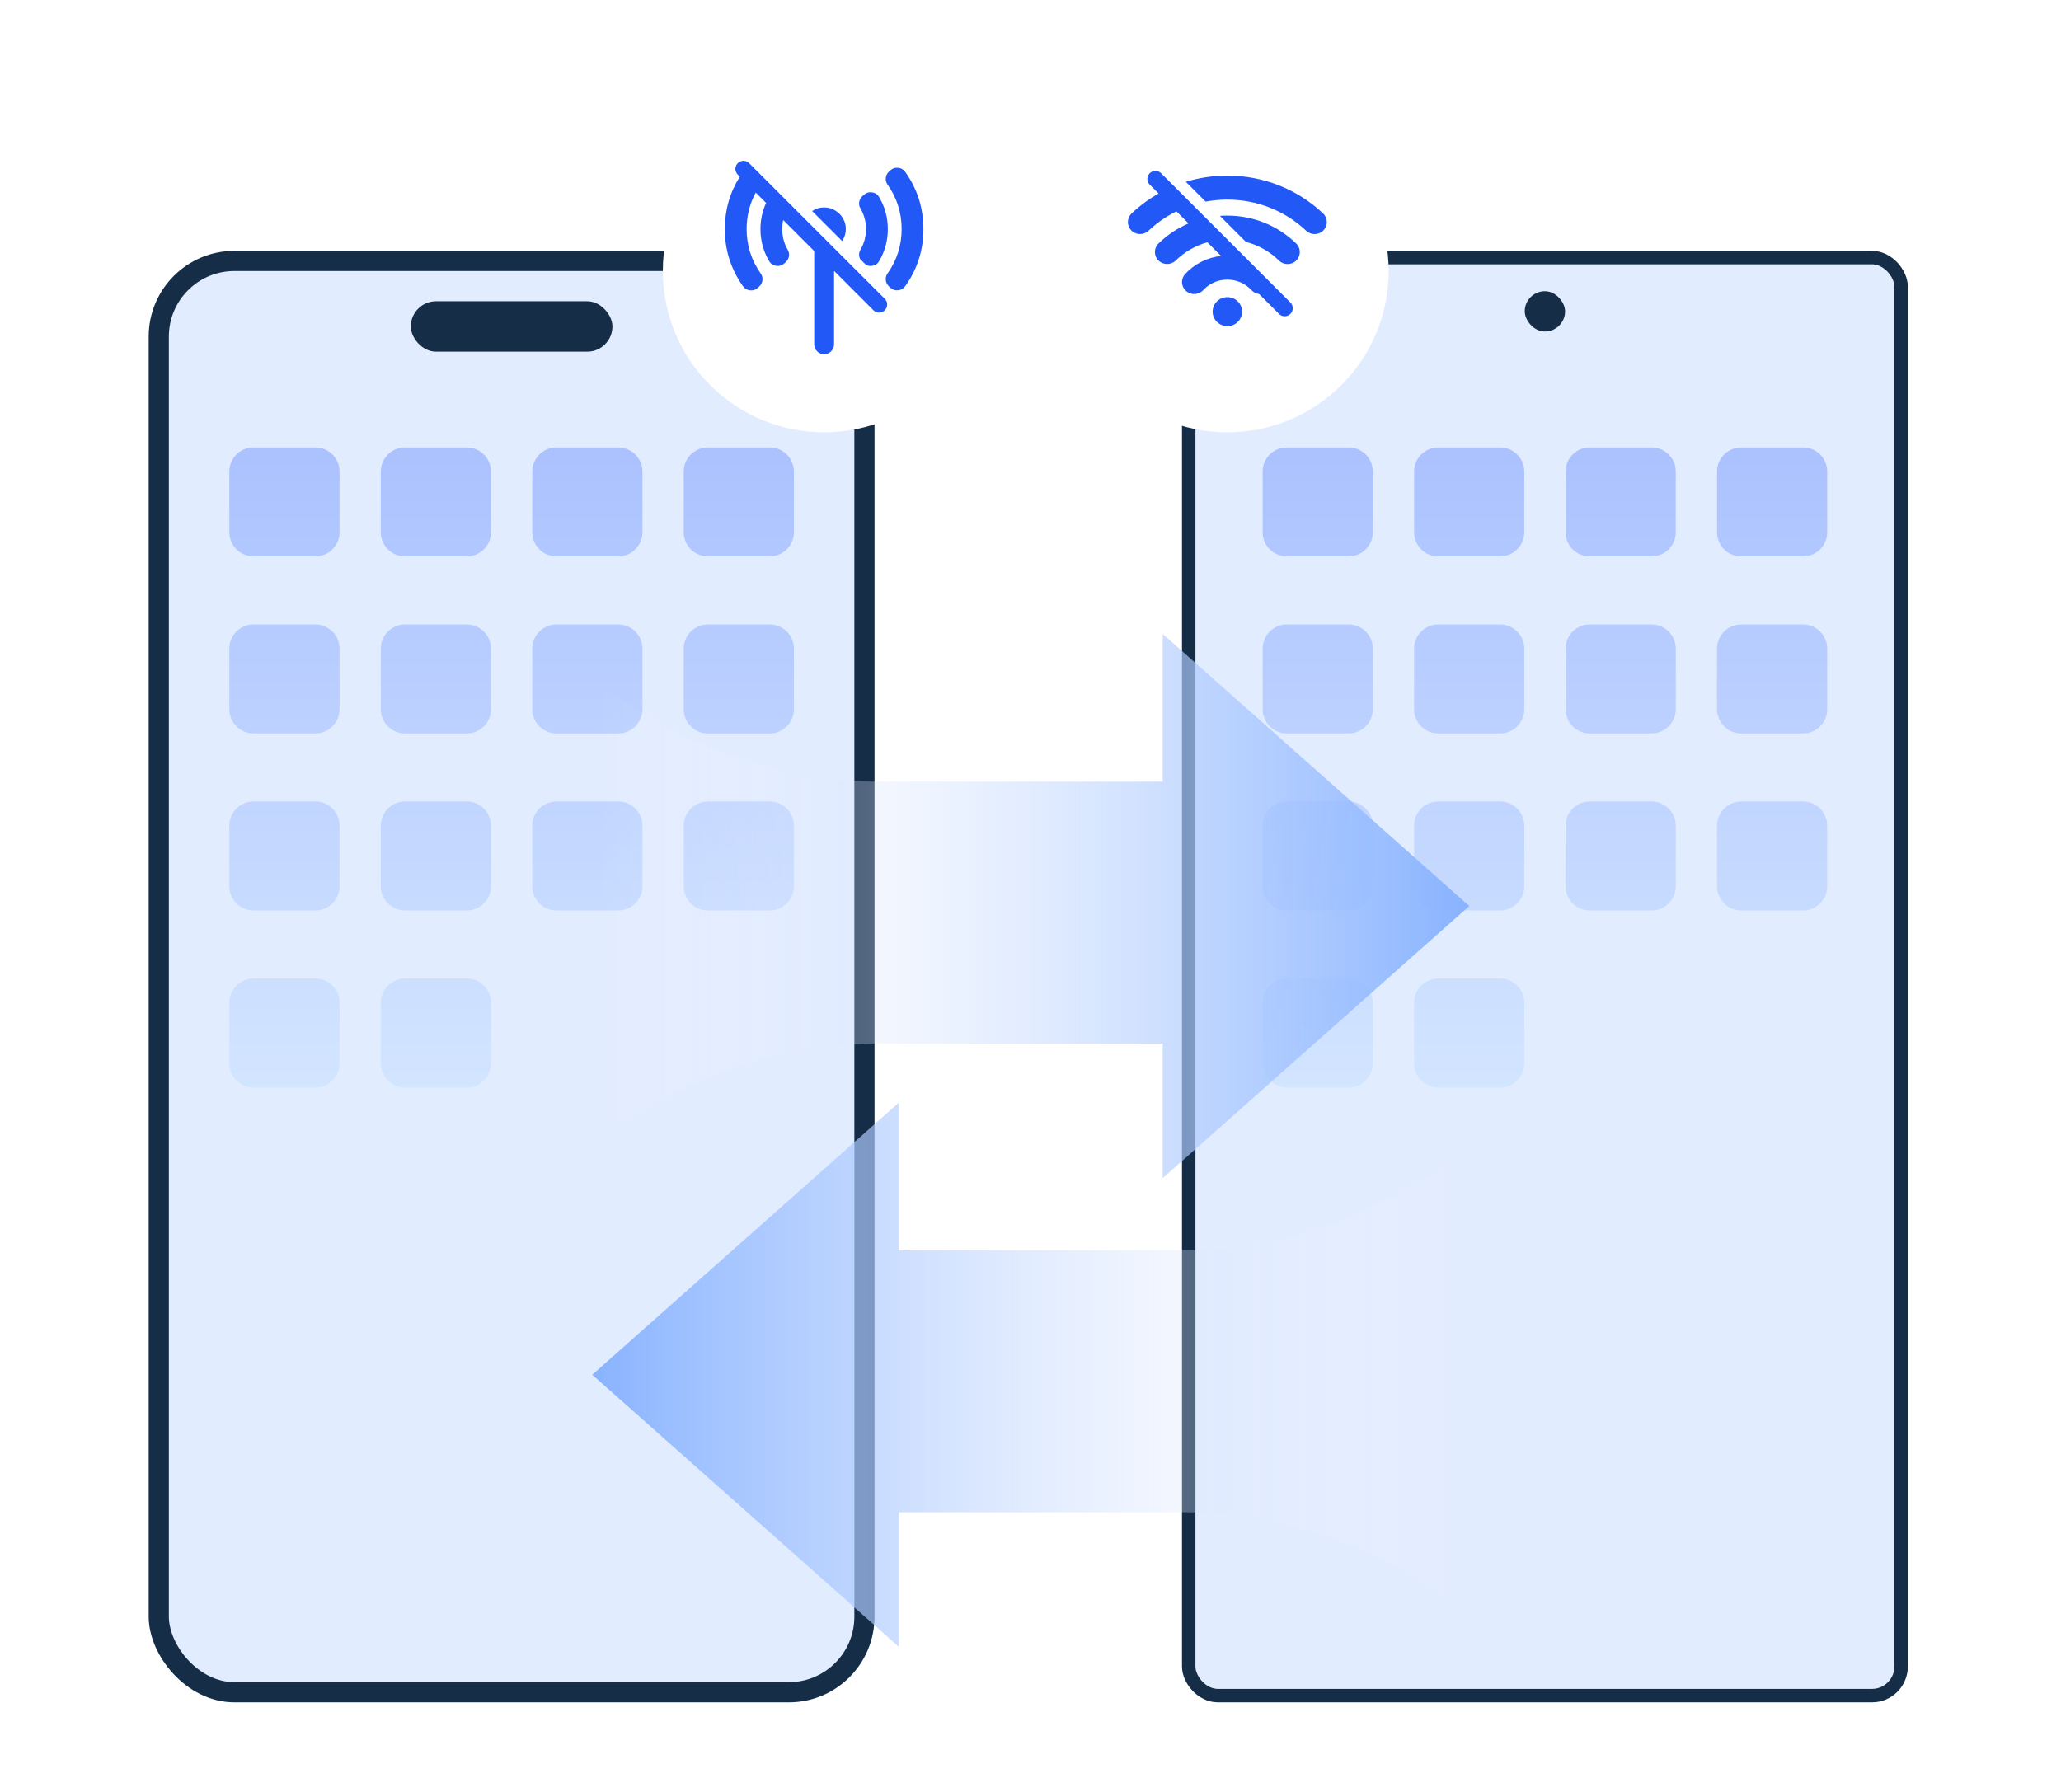
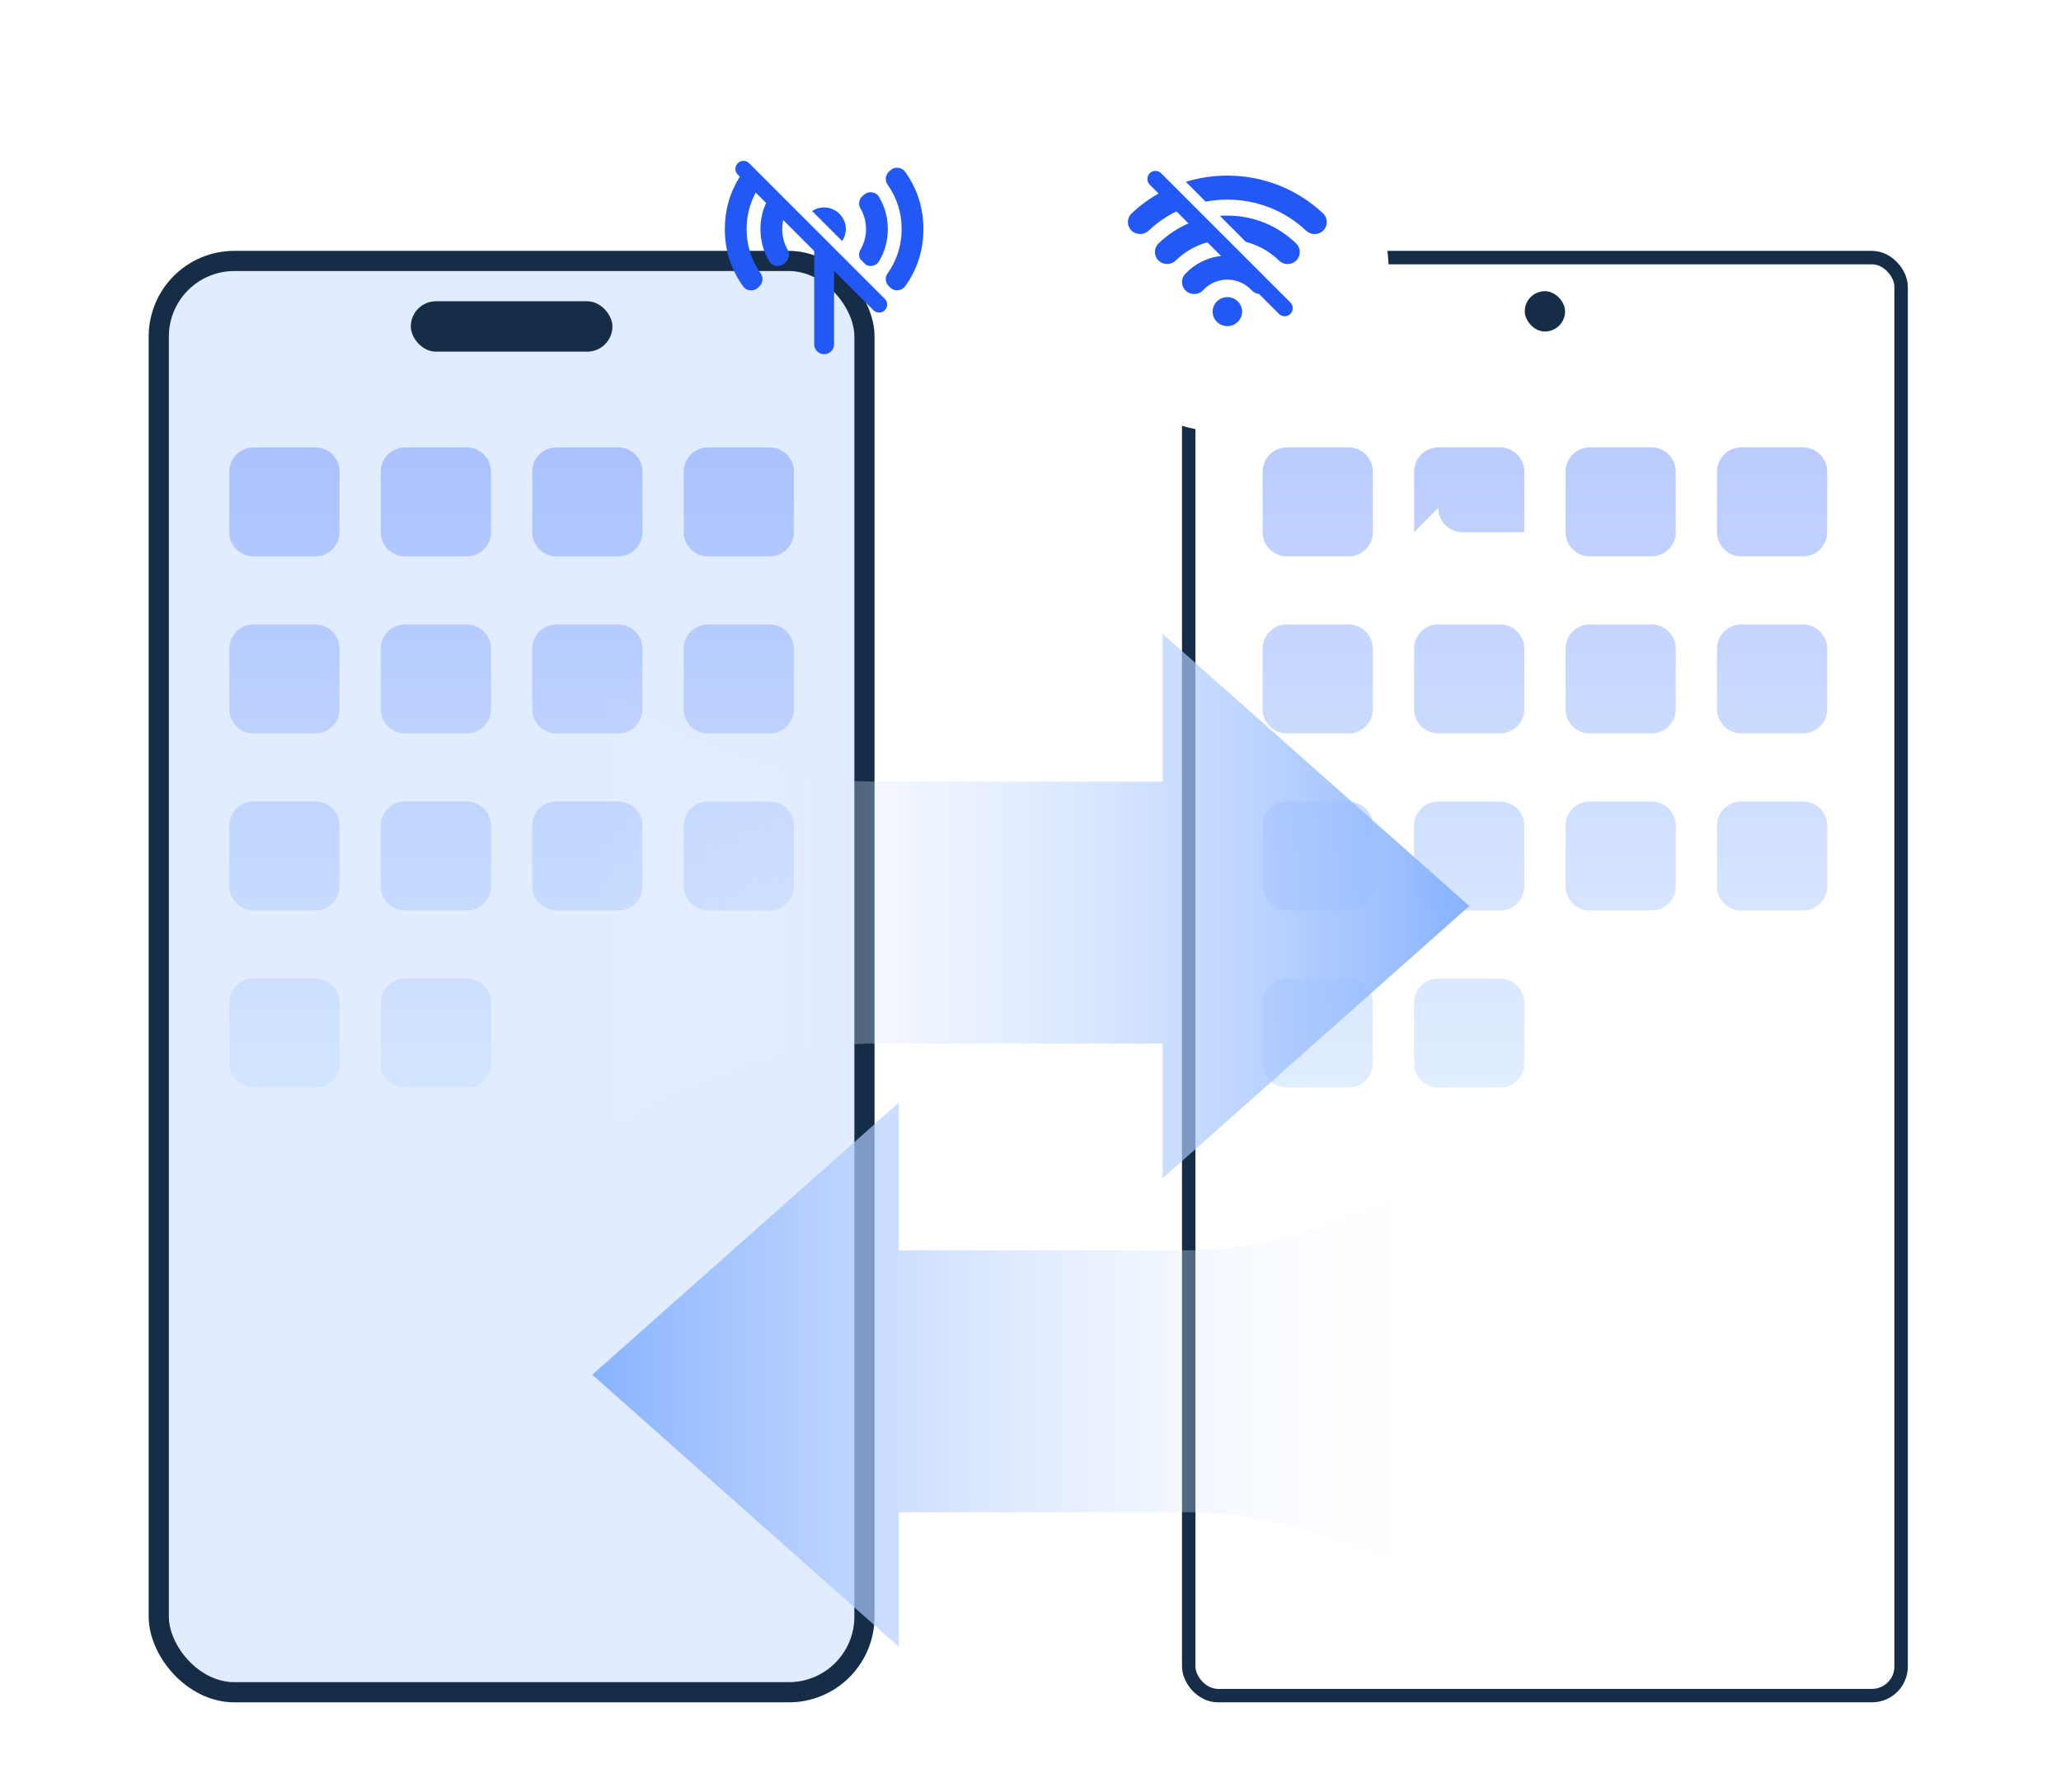
<svg xmlns="http://www.w3.org/2000/svg" fill="none" height="400" viewBox="0 0 460 400" width="460">
  <clipPath id="a">
    <path d="m0 0h460v400h-460z" />
  </clipPath>
  <linearGradient id="b" x1=".5" x2=".5" y1="0" y2="1">
    <stop offset="0" stop-color="#7397ff" />
    <stop offset="1" stop-color="#c3deff" />
  </linearGradient>
  <linearGradient id="c" x1="1" x2="0" y1=".5" y2=".5">
    <stop offset="0" stop-color="#89b3ff" />
    <stop offset="1" stop-color="#fff" stop-opacity="0" />
  </linearGradient>
  <filter id="d" color-interpolation-filters="sRGB" height="117" width="117" x="-22.5" y="-18">
    <feFlood flood-opacity="0" result="BackgroundImageFix" />
    <feColorMatrix in="SourceAlpha" type="matrix" values="0 0 0 0 0 0 0 0 0 0 0 0 0 0 0 0 0 0 127 0" />
    <feOffset dx="0" dy="4.5" />
    <feGaussianBlur stdDeviation="5.625" />
    <feColorMatrix type="matrix" values="0 0 0 0 0.133 0 0 0 0 0.345 0 0 0 0 0.965 0 0 0 0.3 0" />
    <feBlend in2="BackgroundImageFix" mode="normal" result="effect1_dropShadow" />
    <feBlend in="SourceGraphic" in2="effect1_dropShadow" mode="normal" result="shape" />
  </filter>
  <filter id="e" color-interpolation-filters="sRGB" height="117" width="117" x="-22.5" y="-18">
    <feFlood flood-opacity="0" result="BackgroundImageFix" />
    <feColorMatrix in="SourceAlpha" type="matrix" values="0 0 0 0 0 0 0 0 0 0 0 0 0 0 0 0 0 0 127 0" />
    <feOffset dx="0" dy="4.5" />
    <feGaussianBlur stdDeviation="5.625" />
    <feColorMatrix type="matrix" values="0 0 0 0 0.133 0 0 0 0 0.345 0 0 0 0 0.965 0 0 0 0.3 0" />
    <feBlend in2="BackgroundImageFix" mode="normal" result="effect1_dropShadow" />
    <feBlend in="SourceGraphic" in2="effect1_dropShadow" mode="normal" result="shape" />
  </filter>
  <g clip-path="url(#a)">
    <g transform="matrix(1 -0 -0 1 0 0)">
-       <rect fill="#e2ecff" height="324" rx="8" width="162" x="263.813" y="56" />
      <rect fill="none" height="321" rx="6.5" stroke="#152d46" stroke-width="3" width="159" x="265.313" y="57.5" />
-       <path d="m281.813 118.794v-13.519q0-.133.007-.265.007-.132.019-.264.013-.132.032-.263.019-.131.045-.261.026-.13.058-.259.032-.129.071-.255.038-.127.083-.252.045-.125.095-.247.051-.122.107-.242.057-.12.119-.237.062-.117.131-.231.068-.114.142-.224.074-.11.153-.217.079-.106.163-.209.084-.102.173-.201.089-.098.183-.192.094-.094.192-.183.098-.089.201-.173.102-.084.209-.163.106-.079.217-.153.11-.074.224-.142.114-.068.231-.131.117-.062.237-.119.12-.057.242-.107.122-.051.247-.095.125-.045.252-.083.127-.038.255-.071.129-.032.259-.058.13-.026.261-.045.131-.019.263-.032.132-.013.264-.019.132-.007.265-.007h13.785q.133 0 .265.007.132.007.264.019.132.013.263.032.131.019.261.045.13.026.259.058.129.032.255.071.127.038.252.083.125.045.247.095.122.051.242.107.12.057.237.119.117.062.231.131.114.068.224.142.11.074.217.153.106.079.209.163.102.084.201.173.098.089.192.183.094.094.183.192.089.098.173.201.084.102.163.209.079.106.153.217.074.11.142.224.068.114.131.231.062.117.119.237.057.12.107.242.051.122.095.247.045.125.083.252.038.127.071.255.032.129.058.259.026.13.045.261.019.131.033.263.013.132.019.264.006.132.006.265v13.519q0 .133-.006.265-.006.132-.019.264-.013.132-.033.263-.019.131-.045.261-.026.13-.058.259-.032.129-.071.255-.038.127-.083.252-.045.125-.095.247-.051.122-.107.242-.057.12-.119.237-.062.117-.131.231-.068.114-.142.224-.074.11-.153.217-.079.106-.163.209-.084.102-.173.201-.089.098-.183.192-.094.094-.192.183-.098.089-.201.173-.102.084-.209.163-.106.079-.217.153-.11.074-.224.142-.114.068-.231.131-.117.062-.237.119-.12.057-.242.107-.122.051-.247.095-.125.045-.252.083-.127.038-.255.071-.129.032-.259.058-.13.026-.261.045-.131.019-.263.032-.132.013-.264.019-.132.006-.265.006h-13.785q-.133 0-.265-.006-.132-.006-.264-.019-.132-.013-.263-.032-.131-.019-.261-.045-.13-.026-.259-.058-.129-.032-.255-.071-.127-.038-.252-.083-.125-.045-.247-.095-.122-.051-.242-.107-.12-.057-.237-.119-.117-.062-.231-.131-.114-.068-.224-.142-.11-.074-.217-.153-.106-.079-.209-.163-.102-.084-.201-.173-.098-.089-.192-.183-.094-.094-.183-.192-.089-.098-.173-.201-.084-.102-.163-.209-.079-.106-.153-.217-.074-.11-.142-.224-.068-.114-.131-.231-.062-.117-.119-.237-.057-.12-.107-.242-.051-.122-.095-.247-.045-.125-.083-.252-.038-.127-.071-.256-.032-.129-.058-.259-.026-.13-.045-.261-.019-.131-.032-.263-.013-.132-.019-.264-.007-.132-.007-.265zm0 39.519v-13.519q0-.133.007-.265.007-.132.019-.264.013-.132.032-.263.019-.131.045-.261.026-.13.058-.259.032-.129.071-.255.038-.127.083-.252.045-.125.095-.247.051-.122.107-.242.057-.12.119-.237.062-.117.131-.231.068-.114.142-.224.074-.11.153-.217.079-.106.163-.209.084-.102.173-.201.089-.098.183-.192.094-.094.192-.183.098-.089.201-.173.102-.084.209-.163.106-.079.217-.153.11-.074.224-.142.114-.068.231-.131.117-.062.237-.119.12-.057.242-.107.122-.051.247-.095.125-.045.252-.083.127-.038.255-.071.129-.032.259-.058.13-.026.261-.045.131-.019.263-.032.132-.013.264-.019.132-.006.265-.006h13.785q.133 0 .265.006.132.006.264.019.132.013.263.032.131.019.261.045.13.026.259.058.129.032.255.071.127.038.252.083.125.045.247.095.122.051.242.107.12.057.237.119.117.062.231.131.114.068.224.142.11.074.217.153.106.079.209.163.102.084.201.173.098.089.192.183.094.094.183.192.089.098.173.201.084.102.163.209.079.106.153.217.074.11.142.224.068.114.131.231.062.117.119.237.057.12.107.242.051.122.095.247.045.125.083.252.038.127.071.256.032.129.058.259.026.13.045.261.019.131.033.263.013.132.019.264.006.132.006.265v13.519q0 .133-.006.265-.006.132-.019.264-.013.132-.033.263-.019.131-.045.261-.026.13-.058.259-.032.129-.071.255-.038.127-.083.252-.045.125-.095.247-.051.122-.107.242-.057.12-.119.237-.062.117-.131.231-.068.114-.142.224-.074.11-.153.217-.079.106-.163.209-.084.102-.173.201-.089.098-.183.192-.094.094-.192.183-.098.089-.201.173-.102.084-.209.163-.106.079-.217.153-.11.074-.224.142-.114.068-.231.131-.117.062-.237.119-.12.057-.242.107-.122.051-.247.095-.125.045-.252.083-.127.038-.255.071-.129.032-.259.058-.13.026-.261.045-.131.019-.263.033-.132.013-.264.019-.132.006-.265.006h-13.785q-.133 0-.265-.006-.132-.006-.264-.019-.132-.013-.263-.032-.131-.019-.261-.045-.13-.026-.259-.058-.129-.032-.255-.071-.127-.038-.252-.083-.125-.045-.247-.095-.122-.051-.242-.107-.12-.057-.237-.119-.117-.062-.231-.131-.114-.068-.224-.142-.11-.074-.217-.153-.106-.079-.209-.163-.102-.084-.201-.173-.098-.089-.192-.183-.094-.094-.183-.192-.089-.098-.173-.201-.084-.102-.163-.209-.079-.106-.153-.217-.074-.11-.142-.224-.068-.114-.131-.231-.062-.117-.119-.237-.057-.12-.107-.242-.051-.122-.095-.247-.045-.125-.083-.252-.038-.127-.071-.255-.032-.129-.058-.259-.026-.13-.045-.261-.019-.131-.032-.263-.013-.132-.019-.264-.007-.132-.007-.265zm0 39.519v-13.519q0-.133.007-.265.007-.132.019-.264.013-.132.032-.263.019-.131.045-.261.026-.13.058-.259.032-.129.071-.256.038-.127.083-.252.045-.125.095-.247.051-.122.107-.242.057-.12.119-.237.062-.117.131-.231.068-.114.142-.224.074-.11.153-.217.079-.106.163-.209.084-.102.173-.201.089-.098.183-.192.094-.094.192-.183.098-.089.201-.173.102-.084.209-.163.106-.079.217-.153.11-.074.224-.142.114-.068.231-.131.117-.062.237-.119.12-.057.242-.107.122-.051.247-.095.125-.045.252-.083.127-.038.255-.071.129-.032.259-.058.13-.026.261-.045.131-.019.263-.032.132-.013.264-.019.132-.006.265-.006h13.785q.133 0 .265.006.132.006.264.019.132.013.263.032.131.019.261.045.13.026.259.058.129.032.255.071.127.038.252.083.125.045.247.095.122.051.242.107.12.057.237.119.117.062.231.131.114.068.224.142.11.074.217.153.106.079.209.163.102.084.201.173.098.089.192.183.094.094.183.192.089.098.173.201.084.102.163.209.079.106.153.217.074.11.142.224.068.114.131.231.062.117.119.237.057.12.107.242.051.122.095.247.045.125.083.252.038.127.071.256.032.129.058.259.026.13.045.261.019.131.033.263.013.132.019.264.006.132.006.265v13.519q0 .133-.006.265-.006.133-.019.264-.013.132-.033.263-.019.131-.045.261-.026.13-.058.259-.032.129-.071.255-.038.127-.083.252-.045.125-.095.247-.051.122-.107.242-.057.12-.119.237-.062.117-.131.23-.068.114-.142.224-.074.111-.153.217-.079.107-.163.209-.084.102-.173.201-.089.098-.183.192-.094.093-.192.182-.098.089-.201.174-.102.084-.209.163-.106.079-.217.152-.11.074-.224.142-.114.068-.231.131-.117.062-.237.119-.12.057-.242.107-.122.051-.247.096-.125.044-.252.083-.127.038-.255.07-.129.033-.259.059-.13.025-.261.045-.131.019-.263.032-.132.013-.264.02-.132.006-.265.006h-13.785q-.133 0-.265-.006-.132-.007-.264-.02-.132-.013-.263-.032-.131-.02-.261-.045-.13-.026-.259-.059-.129-.032-.255-.07-.127-.039-.252-.083-.125-.045-.247-.096-.122-.05-.242-.107-.12-.057-.237-.119-.117-.063-.231-.131-.114-.068-.224-.142-.11-.073-.217-.152-.106-.079-.209-.163-.102-.085-.201-.174-.098-.089-.192-.182-.094-.094-.183-.192-.089-.099-.173-.201-.084-.102-.163-.209-.079-.106-.153-.217-.074-.11-.142-.224-.068-.113-.131-.23-.062-.117-.119-.237-.057-.12-.107-.242-.051-.123-.095-.247-.045-.125-.083-.252-.038-.127-.071-.255-.032-.129-.058-.259-.026-.13-.045-.261-.019-.131-.032-.263-.013-.132-.019-.264-.007-.132-.007-.265zm0 39.519v-13.519q0-.133.007-.265.007-.133.019-.265.013-.131.032-.263.019-.131.045-.261.026-.13.058-.258.032-.129.071-.256.038-.127.083-.251.045-.125.095-.248.051-.122.107-.242.057-.12.119-.237.062-.117.131-.23.068-.114.142-.224.074-.111.153-.217.079-.107.163-.209.084-.102.173-.201.089-.098.183-.192.094-.093.192-.182.098-.089.201-.173.102-.085.209-.164.106-.079.217-.152.11-.074.224-.142.114-.068.231-.131.117-.062.237-.119.12-.056.242-.107.122-.051.247-.096.125-.044.252-.083.127-.038.255-.07.129-.033.259-.058.13-.026.261-.046.131-.019.263-.032.132-.013.264-.02.132-.006.265-.006h13.785q.133 0 .265.006.132.007.264.02.132.013.263.032.131.02.261.046.13.025.259.058.129.032.255.07.127.039.252.083.125.045.247.096.122.051.242.107.12.057.237.119.117.063.231.131.114.068.224.142.11.073.217.152.106.079.209.164.102.084.201.173.098.089.192.182.094.094.183.192.089.099.173.201.084.102.163.209.079.106.153.217.074.11.142.224.068.113.131.23.062.117.119.237.057.12.107.242.051.123.095.248.045.124.083.251.038.127.071.256.032.128.058.258.026.13.045.261.019.132.033.263.013.132.019.265.006.132.006.265v13.519q0 .132-.006.265-.006.132-.019.264-.013.132-.033.263-.019.131-.045.261-.026.13-.058.259-.032.129-.071.255-.038.127-.083.252-.045.125-.095.247-.051.123-.107.243-.057.119-.119.236-.062.117-.131.231-.068.114-.142.224-.074.11-.153.217-.079.106-.163.209-.084.102-.173.2-.089.099-.183.192-.094.094-.192.183-.098.089-.201.173-.102.084-.209.163-.106.079-.217.153-.11.073-.224.142-.114.068-.231.13-.117.063-.237.119-.12.057-.242.108-.122.051-.247.095-.125.045-.252.083-.127.039-.255.071-.129.032-.259.058-.13.026-.261.045-.131.02-.263.033-.132.013-.264.019-.132.007-.265.007h-13.785q-.133 0-.265-.007-.132-.006-.264-.019-.132-.013-.263-.033-.131-.019-.261-.045-.13-.026-.259-.058-.129-.032-.255-.071-.127-.038-.252-.083-.125-.044-.247-.095-.122-.051-.242-.108-.12-.056-.237-.119-.117-.062-.231-.13-.114-.069-.224-.142-.11-.074-.217-.153-.106-.079-.209-.163-.102-.084-.201-.173-.098-.089-.192-.183-.094-.094-.183-.192-.089-.098-.173-.2-.084-.103-.163-.209-.079-.107-.153-.217-.074-.11-.142-.224-.068-.114-.131-.231-.062-.117-.119-.236-.057-.12-.107-.243-.051-.122-.095-.247-.045-.125-.083-.252-.038-.126-.071-.255-.032-.129-.058-.259-.026-.13-.045-.261-.019-.131-.032-.263-.013-.132-.019-.264-.007-.133-.007-.265zm67.609-118.556v-13.519q0-.133.006-.265.006-.132.019-.264.013-.132.032-.263.019-.131.045-.261.026-.13.058-.259.032-.129.071-.255.038-.127.083-.252.045-.125.095-.247.051-.122.107-.242.057-.12.119-.237.062-.117.131-.231.068-.114.142-.224.074-.11.153-.217.079-.106.163-.209.084-.102.173-.201.089-.098.183-.192.094-.094.192-.183.098-.089.201-.173.102-.084.209-.163.106-.079.217-.153.11-.074.224-.142.114-.068.231-.131.117-.062.237-.119.12-.057.242-.107.122-.051.247-.095.125-.045.252-.083.127-.038.256-.071.129-.032.259-.058.13-.026.261-.045.131-.019.263-.032.132-.013.264-.019.132-.007.265-.007h13.785q.133 0 .265.007.132.007.264.019.132.013.263.032.131.019.261.045.13.026.259.058.129.032.256.071.127.038.252.083.125.045.247.095.122.051.242.107.12.057.237.119.117.062.231.131.114.068.224.142.11.074.217.153.106.079.209.163.102.084.201.173.098.089.192.183.094.094.183.192.089.098.173.201.084.102.163.209.079.106.153.217.074.11.142.224.068.114.131.231.062.117.119.237.057.12.107.242.051.122.095.247.045.125.083.252.038.127.071.255.032.129.058.259.026.13.045.261.019.131.033.263.013.132.019.264.006.132.006.265v13.519q0 .133-.006.265-.006.132-.019.264-.013.132-.033.263-.019.131-.045.261-.026.13-.058.259-.032.129-.071.255-.038.127-.083.252-.045.125-.095.247-.051.122-.107.242-.057.12-.119.237-.062.117-.131.231-.068.114-.142.224-.074.11-.153.217-.079.106-.163.209-.084.102-.173.201-.089.098-.183.192-.094.094-.192.183-.098.089-.201.173-.102.084-.209.163-.106.079-.217.153-.11.074-.224.142-.114.068-.231.131-.117.062-.237.119-.12.057-.242.107-.122.051-.247.095-.125.045-.252.083-.127.038-.256.071-.129.032-.259.058-.13.026-.261.045-.131.019-.263.032-.132.013-.264.019-.132.006-.265.006h-13.785q-.133 0-.265-.006-.132-.006-.264-.019-.132-.013-.263-.032-.131-.019-.261-.045-.13-.026-.259-.058-.129-.032-.256-.071-.127-.038-.252-.083-.125-.045-.247-.095-.122-.051-.242-.107-.12-.057-.237-.119-.117-.062-.231-.131-.114-.068-.224-.142-.11-.074-.217-.153-.106-.079-.209-.163-.102-.084-.201-.173-.098-.089-.192-.183-.094-.094-.183-.192-.089-.098-.173-.201-.084-.102-.163-.209-.079-.106-.153-.217-.074-.11-.142-.224-.068-.114-.131-.231-.062-.117-.119-.237-.057-.12-.107-.242-.051-.122-.095-.247-.045-.125-.083-.252-.038-.127-.071-.256-.032-.129-.058-.259-.026-.13-.045-.261-.019-.131-.032-.263-.013-.132-.019-.264-.006-.132-.006-.265zm0 39.519v-13.519q0-.133.006-.265.006-.132.019-.264.013-.132.032-.263.019-.131.045-.261.026-.13.058-.259.032-.129.071-.255.038-.127.083-.252.045-.125.095-.247.051-.122.107-.242.057-.12.119-.237.062-.117.131-.231.068-.114.142-.224.074-.11.153-.217.079-.106.163-.209.084-.102.173-.201.089-.098.183-.192.094-.094.192-.183.098-.089.201-.173.102-.084.209-.163.106-.079.217-.153.11-.074.224-.142.114-.068.231-.131.117-.062.237-.119.12-.057.242-.107.122-.051.247-.095.125-.045.252-.083.127-.038.256-.071.129-.032.259-.058.13-.026.261-.045.131-.019.263-.032.132-.013.264-.019.132-.006.265-.006h13.785q.133 0 .265.006.132.006.264.019.132.013.263.032.131.019.261.045.13.026.259.058.129.032.256.071.127.038.252.083.125.045.247.095.122.051.242.107.12.057.237.119.117.062.231.131.114.068.224.142.11.074.217.153.106.079.209.163.102.084.201.173.098.089.192.183.094.094.183.192.089.098.173.201.084.102.163.209.079.106.153.217.074.11.142.224.068.114.131.231.062.117.119.237.057.12.107.242.051.122.095.247.045.125.083.252.038.127.071.256.032.129.058.259.026.13.045.261.019.131.033.263.013.132.019.264.006.132.006.265v13.519q0 .133-.006.265-.006.132-.019.264-.013.132-.033.263-.019.131-.045.261-.026.13-.058.259-.032.129-.071.255-.038.127-.083.252-.045.125-.095.247-.051.122-.107.242-.057.12-.119.237-.062.117-.131.231-.068.114-.142.224-.074.11-.153.217-.079.106-.163.209-.084.102-.173.201-.089.098-.183.192-.094.094-.192.183-.098.089-.201.173-.102.084-.209.163-.106.079-.217.153-.11.074-.224.142-.114.068-.231.131-.117.062-.237.119-.12.057-.242.107-.122.051-.247.095-.125.045-.252.083-.127.038-.256.071-.129.032-.259.058-.13.026-.261.045-.131.019-.263.033-.132.013-.264.019-.132.006-.265.006h-13.785q-.133 0-.265-.006-.132-.006-.264-.019-.132-.013-.263-.032-.131-.019-.261-.045-.13-.026-.259-.058-.129-.032-.256-.071-.127-.038-.252-.083-.125-.045-.247-.095-.122-.051-.242-.107-.12-.057-.237-.119-.117-.062-.231-.131-.114-.068-.224-.142-.11-.074-.217-.153-.106-.079-.209-.163-.102-.084-.201-.173-.098-.089-.192-.183-.094-.094-.183-.192-.089-.098-.173-.201-.084-.102-.163-.209-.079-.106-.153-.217-.074-.11-.142-.224-.068-.114-.131-.231-.062-.117-.119-.237-.057-.12-.107-.242-.051-.122-.095-.247-.045-.125-.083-.252-.038-.127-.071-.255-.032-.129-.058-.259-.026-.13-.045-.261-.019-.131-.032-.263-.013-.132-.019-.264-.006-.132-.006-.265zm0 39.519v-13.519q0-.133.006-.265.006-.132.019-.264.013-.132.032-.263.019-.131.045-.261.026-.13.058-.259.032-.129.071-.256.038-.127.083-.252.045-.125.095-.247.051-.122.107-.242.057-.12.119-.237.062-.117.131-.231.068-.114.142-.224.074-.11.153-.217.079-.106.163-.209.084-.102.173-.201.089-.098.183-.192.094-.094.192-.183.098-.089.201-.173.102-.084.209-.163.106-.079.217-.153.11-.074.224-.142.114-.068.231-.131.117-.062.237-.119.12-.057.242-.107.122-.051.247-.095.125-.045.252-.083.127-.038.256-.071.129-.032.259-.058.13-.026.261-.045.131-.019.263-.032.132-.013.264-.019.132-.006.265-.006h13.785q.133 0 .265.006.132.006.264.019.132.013.263.032.131.019.261.045.13.026.259.058.129.032.256.071.127.038.252.083.125.045.247.095.122.051.242.107.12.057.237.119.117.062.231.131.114.068.224.142.11.074.217.153.106.079.209.163.102.084.201.173.098.089.192.183.094.094.183.192.089.098.173.201.084.102.163.209.079.106.153.217.074.11.142.224.068.114.131.231.062.117.119.237.057.12.107.242.051.122.095.247.045.125.083.252.038.127.071.256.032.129.058.259.026.13.045.261.019.131.033.263.013.132.019.264.006.132.006.265v13.519q0 .133-.006.265-.006.133-.019.264-.013.132-.033.263-.019.131-.045.261-.026.13-.058.259-.032.129-.071.255-.038.127-.083.252-.045.125-.095.247-.051.122-.107.242-.057.12-.119.237-.062.117-.131.23-.068.114-.142.224-.074.111-.153.217-.079.107-.163.209-.084.102-.173.201-.089.098-.183.192-.094.093-.192.182-.098.089-.201.174-.102.084-.209.163-.106.079-.217.152-.11.074-.224.142-.114.068-.231.131-.117.062-.237.119-.12.057-.242.107-.122.051-.247.096-.125.044-.252.083-.127.038-.256.07-.129.033-.259.059-.13.025-.261.045-.131.019-.263.032-.132.013-.264.02-.132.006-.265.006h-13.785q-.133 0-.265-.006-.132-.007-.264-.02-.132-.013-.263-.032-.131-.02-.261-.045-.13-.026-.259-.059-.129-.032-.256-.07-.127-.039-.252-.083-.125-.045-.247-.096-.122-.05-.242-.107-.12-.057-.237-.119-.117-.063-.231-.131-.114-.068-.224-.142-.11-.073-.217-.152-.106-.079-.209-.163-.102-.085-.201-.174-.098-.089-.192-.182-.094-.094-.183-.192-.089-.099-.173-.201-.084-.102-.163-.209-.079-.106-.153-.217-.074-.11-.142-.224-.068-.113-.131-.23-.062-.117-.119-.237-.057-.12-.107-.242-.051-.123-.095-.247-.045-.125-.083-.252-.038-.127-.071-.255-.032-.129-.058-.259-.026-.13-.045-.261-.019-.131-.032-.263-.013-.132-.019-.264-.006-.132-.006-.265zm-33.804-79.037v-13.519q0-.133.006-.265.006-.132.019-.264.013-.132.032-.263.019-.131.045-.261.026-.13.058-.259.032-.129.071-.255.038-.127.083-.252.045-.125.095-.247.051-.122.107-.242.057-.12.119-.237.062-.117.131-.231.068-.114.142-.224.074-.11.153-.217.079-.106.163-.209.084-.102.173-.201.089-.098.183-.192.094-.094.192-.183.098-.089.201-.173.102-.084.209-.163.106-.079.217-.153.11-.074.224-.142.114-.068.231-.131.117-.062.237-.119.12-.057.242-.107.122-.051.247-.095.125-.045.252-.083.127-.038.256-.071.129-.032.259-.058.13-.026.261-.045.131-.019.263-.032.132-.013.264-.019.132-.007.265-.007h13.785q.133 0 .265.007.132.007.264.019.132.013.263.032.131.019.261.045.13.026.259.058.129.032.255.071.127.038.252.083.125.045.247.095.122.051.242.107.12.057.237.119.117.062.231.131.114.068.224.142.11.074.217.153.106.079.209.163.102.084.201.173.098.089.192.183.094.094.183.192.089.098.173.201.084.102.163.209.079.106.153.217.074.11.142.224.068.114.131.231.062.117.119.237.057.12.107.242.051.122.095.247.045.125.083.252.038.127.071.255.032.129.058.259.026.13.045.261.019.131.033.263.013.132.019.264.006.132.006.265v13.519q0 .133-.006.265-.006.132-.019.264-.013.132-.033.263-.019.131-.045.261-.026.13-.058.259-.032.129-.071.255-.038.127-.083.252-.045.125-.095.247-.051.122-.107.242-.057.12-.119.237-.062.117-.131.231-.068.114-.142.224-.074.11-.153.217-.079.106-.163.209-.084.102-.173.201-.089.098-.183.192-.094.094-.192.183-.098.089-.201.173-.102.084-.209.163-.106.079-.217.153-.11.074-.224.142-.114.068-.231.131-.117.062-.237.119-.12.057-.242.107-.122.051-.247.095-.125.045-.252.083-.127.038-.255.071-.129.032-.259.058-.13.026-.261.045-.131.019-.263.032-.132.013-.264.019-.132.006-.265.006h-13.785q-.133 0-.265-.006-.132-.006-.264-.019-.132-.013-.263-.032-.131-.019-.261-.045-.13-.026-.259-.058-.129-.032-.256-.071-.127-.038-.252-.083-.125-.045-.247-.095-.122-.051-.242-.107-.12-.057-.237-.119-.117-.062-.231-.131-.114-.068-.224-.142-.11-.074-.217-.153-.106-.079-.209-.163-.102-.084-.201-.173-.098-.089-.192-.183-.094-.094-.183-.192-.089-.098-.173-.201-.084-.102-.163-.209-.079-.106-.153-.217-.074-.11-.142-.224-.068-.114-.131-.231-.062-.117-.119-.237-.057-.12-.107-.242-.051-.122-.095-.247-.045-.125-.083-.252-.038-.127-.071-.256-.032-.129-.058-.259-.026-.13-.045-.261-.019-.131-.032-.263-.013-.132-.019-.264-.006-.132-.006-.265zm0 39.519v-13.519q0-.133.006-.265.006-.132.019-.264.013-.132.032-.263.019-.131.045-.261.026-.13.058-.259.032-.129.071-.255.038-.127.083-.252.045-.125.095-.247.051-.122.107-.242.057-.12.119-.237.062-.117.131-.231.068-.114.142-.224.074-.11.153-.217.079-.106.163-.209.084-.102.173-.201.089-.098.183-.192.094-.094.192-.183.098-.089.201-.173.102-.084.209-.163.106-.079.217-.153.11-.074.224-.142.114-.068.231-.131.117-.062.237-.119.12-.057.242-.107.122-.051.247-.095.125-.045.252-.083.127-.038.256-.071.129-.032.259-.058.13-.026.261-.045.131-.019.263-.032.132-.013.264-.019.132-.006.265-.006h13.785q.133 0 .265.006.132.006.264.019.132.013.263.032.131.019.261.045.13.026.259.058.129.032.255.071.127.038.252.083.125.045.247.095.122.051.242.107.12.057.237.119.117.062.231.131.114.068.224.142.11.074.217.153.106.079.209.163.102.084.201.173.098.089.192.183.094.094.183.192.089.098.173.201.084.102.163.209.079.106.153.217.074.11.142.224.068.114.131.231.062.117.119.237.057.12.107.242.051.122.095.247.045.125.083.252.038.127.071.256.032.129.058.259.026.13.045.261.019.131.033.263.013.132.019.264.006.132.006.265v13.519q0 .133-.006.265-.006.132-.019.264-.013.132-.033.263-.019.131-.045.261-.026.13-.058.259-.032.129-.071.255-.038.127-.083.252-.045.125-.095.247-.051.122-.107.242-.057.12-.119.237-.062.117-.131.231-.068.114-.142.224-.074.11-.153.217-.079.106-.163.209-.084.102-.173.201-.089.098-.183.192-.094.094-.192.183-.098.089-.201.173-.102.084-.209.163-.106.079-.217.153-.11.074-.224.142-.114.068-.231.131-.117.062-.237.119-.12.057-.242.107-.122.051-.247.095-.125.045-.252.083-.127.038-.255.071-.129.032-.259.058-.13.026-.261.045-.131.019-.263.033-.132.013-.264.019-.132.006-.265.006h-13.785q-.133 0-.265-.006-.132-.006-.264-.019-.132-.013-.263-.032-.131-.019-.261-.045-.13-.026-.259-.058-.129-.032-.256-.071-.127-.038-.252-.083-.125-.045-.247-.095-.122-.051-.242-.107-.12-.057-.237-.119-.117-.062-.231-.131-.114-.068-.224-.142-.11-.074-.217-.153-.106-.079-.209-.163-.102-.084-.201-.173-.098-.089-.192-.183-.094-.094-.183-.192-.089-.098-.173-.201-.084-.102-.163-.209-.079-.106-.153-.217-.074-.11-.142-.224-.068-.114-.131-.231-.062-.117-.119-.237-.057-.12-.107-.242-.051-.122-.095-.247-.045-.125-.083-.252-.038-.127-.071-.255-.032-.129-.058-.259-.026-.13-.045-.261-.019-.131-.032-.263-.013-.132-.019-.264-.006-.132-.006-.265zm0 39.519v-13.519q0-.133.006-.265.006-.132.019-.264.013-.132.032-.263.019-.131.045-.261.026-.13.058-.259.032-.129.071-.256.038-.127.083-.252.045-.125.095-.247.051-.122.107-.242.057-.12.119-.237.062-.117.131-.231.068-.114.142-.224.074-.11.153-.217.079-.106.163-.209.084-.102.173-.201.089-.098.183-.192.094-.094.192-.183.098-.089.201-.173.102-.084.209-.163.106-.079.217-.153.11-.074.224-.142.114-.068.231-.131.117-.062.237-.119.12-.057.242-.107.122-.051.247-.095.125-.045.252-.083.127-.038.256-.071.129-.032.259-.058.13-.026.261-.045.131-.019.263-.032.132-.013.264-.019.132-.006.265-.006h13.785q.133 0 .265.006.132.006.264.019.132.013.263.032.131.019.261.045.13.026.259.058.129.032.255.071.127.038.252.083.125.045.247.095.122.051.242.107.12.057.237.119.117.062.231.131.114.068.224.142.11.074.217.153.106.079.209.163.102.084.201.173.098.089.192.183.094.094.183.192.089.098.173.201.084.102.163.209.079.106.153.217.074.11.142.224.068.114.131.231.062.117.119.237.057.12.107.242.051.122.095.247.045.125.083.252.038.127.071.256.032.129.058.259.026.13.045.261.019.131.033.263.013.132.019.264.006.132.006.265v13.519q0 .133-.006.265-.006.133-.019.264-.013.132-.033.263-.019.131-.045.261-.026.13-.058.259-.032.129-.071.255-.038.127-.083.252-.045.125-.095.247-.051.122-.107.242-.057.12-.119.237-.062.117-.131.23-.068.114-.142.224-.074.111-.153.217-.079.107-.163.209-.084.102-.173.201-.089.098-.183.192-.094.093-.192.182-.098.089-.201.174-.102.084-.209.163-.106.079-.217.152-.11.074-.224.142-.114.068-.231.131-.117.062-.237.119-.12.057-.242.107-.122.051-.247.096-.125.044-.252.083-.127.038-.255.07-.129.033-.259.059-.13.025-.261.045-.131.019-.263.032-.132.013-.264.02-.132.006-.265.006h-13.785q-.133 0-.265-.006-.132-.007-.264-.02-.132-.013-.263-.032-.131-.02-.261-.045-.13-.026-.259-.059-.129-.032-.256-.07-.127-.039-.252-.083-.125-.045-.247-.096-.122-.05-.242-.107-.12-.057-.237-.119-.117-.063-.231-.131-.114-.068-.224-.142-.11-.073-.217-.152-.106-.079-.209-.163-.102-.085-.201-.174-.098-.089-.192-.182-.094-.094-.183-.192-.089-.099-.173-.201-.084-.102-.163-.209-.079-.106-.153-.217-.074-.11-.142-.224-.068-.113-.131-.23-.062-.117-.119-.237-.057-.12-.107-.242-.051-.123-.095-.247-.045-.125-.083-.252-.038-.127-.071-.255-.032-.129-.058-.259-.026-.13-.045-.261-.019-.131-.032-.263-.013-.132-.019-.264-.006-.132-.006-.265zm0 39.519v-13.519q0-.133.006-.265.006-.133.019-.265.013-.131.032-.263.019-.131.045-.261.026-.13.058-.258.032-.129.071-.256.038-.127.083-.251.045-.125.095-.248.051-.122.107-.242.057-.12.119-.237.062-.117.131-.23.068-.114.142-.224.074-.111.153-.217.079-.107.163-.209.084-.102.173-.201.089-.098.183-.192.094-.093.192-.182.098-.089.201-.173.102-.085.209-.164.106-.079.217-.152.11-.074.224-.142.114-.068.231-.131.117-.062.237-.119.12-.056.242-.107.122-.051.247-.096.125-.044.252-.083.127-.038.256-.07.129-.033.259-.058.13-.026.261-.046.131-.019.263-.032.132-.013.264-.02.132-.006.265-.006h13.785q.133 0 .265.006.132.007.264.02.132.013.263.032.131.02.261.046.13.025.259.058.129.032.255.07.127.039.252.083.125.045.247.096.122.051.242.107.12.057.237.119.117.063.231.131.114.068.224.142.11.073.217.152.106.079.209.164.102.084.201.173.098.089.192.182.094.094.183.192.089.099.173.201.084.102.163.209.079.106.153.217.074.11.142.224.068.113.131.23.062.117.119.237.057.12.107.242.051.123.095.248.045.124.083.251.038.127.071.256.032.128.058.258.026.13.045.261.019.132.033.263.013.132.019.265.006.132.006.265v13.519q0 .132-.006.265-.006.132-.019.264-.013.132-.033.263-.019.131-.045.261-.026.13-.058.259-.032.129-.071.255-.038.127-.083.252-.045.125-.095.247-.051.123-.107.243-.057.119-.119.236-.062.117-.131.231-.068.114-.142.224-.074.11-.153.217-.079.106-.163.209-.084.102-.173.2-.089.099-.183.192-.094.094-.192.183-.098.089-.201.173-.102.084-.209.163-.106.079-.217.153-.11.073-.224.142-.114.068-.231.13-.117.063-.237.119-.12.057-.242.108-.122.051-.247.095-.125.045-.252.083-.127.039-.255.071-.129.032-.259.058-.13.026-.261.045-.131.02-.263.033-.132.013-.264.019-.132.007-.265.007h-13.785q-.133 0-.265-.007-.132-.006-.264-.019-.132-.013-.263-.033-.131-.019-.261-.045-.13-.026-.259-.058-.129-.032-.256-.071-.127-.038-.252-.083-.125-.044-.247-.095-.122-.051-.242-.108-.12-.056-.237-.119-.117-.062-.231-.13-.114-.069-.224-.142-.11-.074-.217-.153-.106-.079-.209-.163-.102-.084-.201-.173-.098-.089-.192-.183-.094-.094-.183-.192-.089-.098-.173-.2-.084-.103-.163-.209-.079-.107-.153-.217-.074-.11-.142-.224-.068-.114-.131-.231-.062-.117-.119-.236-.057-.12-.107-.243-.051-.122-.095-.247-.045-.125-.083-.252-.038-.126-.071-.255-.032-.129-.058-.259-.026-.13-.045-.261-.019-.131-.032-.263-.013-.132-.019-.264-.006-.133-.006-.265zm67.61-118.556v-13.519q0-.133.006-.265.007-.132.02-.264.013-.132.032-.263.019-.131.045-.261.026-.13.058-.259.033-.129.071-.255.039-.127.083-.252.045-.125.096-.247.05-.122.107-.242.057-.12.119-.237.063-.117.131-.231.068-.114.142-.224.073-.11.152-.217.079-.106.163-.209.084-.102.173-.201.089-.098.183-.192.094-.094.192-.183.098-.089.201-.173.102-.084.209-.163.106-.079.216-.153.111-.074.224-.142.114-.068.231-.131.117-.062.237-.119.12-.057.242-.107.123-.051.247-.095.125-.045.252-.083.127-.038.255-.071.129-.032.259-.058.13-.026.261-.045.131-.019.263-.032.132-.013.265-.019.132-.007.265-.007h13.785q.133 0 .265.007.132.007.264.019.132.013.263.032.131.019.261.045.13.026.259.058.129.032.255.071.127.038.252.083.125.045.247.095.123.051.243.107.12.057.236.119.117.062.231.131.114.068.224.142.11.074.217.153.106.079.209.163.102.084.2.173.099.089.192.183.094.094.183.192.089.098.173.201.084.102.163.209.079.106.153.217.074.11.142.224.068.114.13.231.063.117.119.237.057.12.108.242.051.122.095.247.045.125.083.252.039.127.071.255.032.129.058.259.026.13.045.261.02.131.033.263.013.132.019.264.007.132.007.265v13.519q0 .133-.007.265-.006.132-.019.264-.013.132-.033.263-.019.131-.045.261-.026.13-.058.259-.032.129-.071.255-.038.127-.083.252-.044.125-.095.247-.051.122-.108.242-.056.12-.119.237-.062.117-.13.231-.068.114-.142.224-.074.11-.153.217-.079.106-.163.209-.084.102-.173.201-.089.098-.183.192-.093.094-.192.183-.098.089-.2.173-.103.084-.209.163-.107.079-.217.153-.11.074-.224.142-.114.068-.231.131-.116.062-.236.119-.12.057-.243.107-.122.051-.247.095-.125.045-.252.083-.126.038-.255.071-.129.032-.259.058-.13.026-.261.045-.131.019-.263.032-.132.013-.264.019-.132.006-.265.006h-13.785q-.133 0-.265-.006-.133-.006-.265-.019-.132-.013-.263-.032-.131-.019-.261-.045-.13-.026-.259-.058-.128-.032-.255-.071-.127-.038-.252-.083-.124-.045-.247-.095-.122-.051-.242-.107-.12-.057-.237-.119-.117-.062-.231-.131-.113-.068-.224-.142-.11-.074-.216-.153-.107-.079-.209-.163-.103-.084-.201-.173-.098-.089-.192-.183-.094-.094-.183-.192-.089-.098-.173-.201-.084-.102-.163-.209-.079-.106-.152-.217-.074-.11-.142-.224-.068-.114-.131-.231-.062-.117-.119-.237-.057-.12-.107-.242-.051-.122-.096-.247-.044-.125-.083-.252-.038-.127-.071-.256-.032-.129-.058-.259-.026-.13-.045-.261-.019-.131-.032-.263-.013-.132-.02-.264-.006-.132-.006-.265zm0 39.519v-13.519q0-.133.006-.265.007-.132.02-.264.013-.132.032-.263.019-.131.045-.261.026-.13.058-.259.033-.129.071-.255.039-.127.083-.252.045-.125.096-.247.05-.122.107-.242.057-.12.119-.237.063-.117.131-.231.068-.114.142-.224.073-.11.152-.217.079-.106.163-.209.084-.102.173-.201.089-.098.183-.192.094-.094.192-.183.098-.089.201-.173.102-.084.209-.163.106-.079.216-.153.111-.074.224-.142.114-.068.231-.131.117-.062.237-.119.12-.057.242-.107.123-.051.247-.095.125-.045.252-.083.127-.038.255-.071.129-.032.259-.058.13-.026.261-.045.131-.019.263-.032.132-.013.265-.019.132-.006.265-.006h13.785q.133 0 .265.006.132.006.264.019.132.013.263.032.131.019.261.045.13.026.259.058.129.032.255.071.127.038.252.083.125.045.247.095.123.051.243.107.12.057.236.119.117.062.231.131.114.068.224.142.11.074.217.153.106.079.209.163.102.084.2.173.099.089.192.183.094.094.183.192.089.098.173.201.084.102.163.209.079.106.153.217.074.11.142.224.068.114.13.231.063.117.119.237.057.12.108.242.051.122.095.247.045.125.083.252.039.127.071.256.032.129.058.259.026.13.045.261.02.131.033.263.013.132.019.264.007.132.007.265v13.519q0 .133-.007.265-.006.132-.019.264-.013.132-.033.263-.019.131-.045.261-.026.13-.058.259-.032.129-.071.255-.038.127-.083.252-.044.125-.095.247-.051.122-.108.242-.056.12-.119.237-.062.117-.13.231-.068.114-.142.224-.074.11-.153.217-.079.106-.163.209-.084.102-.173.201-.089.098-.183.192-.093.094-.192.183-.098.089-.2.173-.103.084-.209.163-.107.079-.217.153-.11.074-.224.142-.114.068-.231.131-.116.062-.236.119-.12.057-.243.107-.122.051-.247.095-.125.045-.252.083-.126.038-.255.071-.129.032-.259.058-.13.026-.261.045-.131.019-.263.033-.132.013-.264.019-.132.006-.265.006h-13.785q-.133 0-.265-.006-.133-.006-.265-.019-.132-.013-.263-.032-.131-.019-.261-.045-.13-.026-.259-.058-.128-.032-.255-.071-.127-.038-.252-.083-.124-.045-.247-.095-.122-.051-.242-.107-.12-.057-.237-.119-.117-.062-.231-.131-.113-.068-.224-.142-.11-.074-.216-.153-.107-.079-.209-.163-.103-.084-.201-.173-.098-.089-.192-.183-.094-.094-.183-.192-.089-.098-.173-.201-.084-.102-.163-.209-.079-.106-.152-.217-.074-.11-.142-.224-.068-.114-.131-.231-.062-.117-.119-.237-.057-.12-.107-.242-.051-.122-.096-.247-.044-.125-.083-.252-.038-.127-.071-.255-.032-.129-.058-.259-.026-.13-.045-.261-.019-.131-.032-.263-.013-.132-.02-.264-.006-.132-.006-.265zm0 39.519v-13.519q0-.133.006-.265.007-.132.02-.264.013-.132.032-.263.019-.131.045-.261.026-.13.058-.259.033-.129.071-.256.039-.127.083-.252.045-.125.096-.247.05-.122.107-.242.057-.12.119-.237.063-.117.131-.231.068-.114.142-.224.073-.11.152-.217.079-.106.163-.209.084-.102.173-.201.089-.098.183-.192.094-.094.192-.183.098-.089.201-.173.102-.084.209-.163.106-.079.216-.153.111-.074.224-.142.114-.068.231-.131.117-.062.237-.119.12-.057.242-.107.123-.051.247-.095.125-.045.252-.083.127-.038.255-.071.129-.032.259-.058.13-.026.261-.045.131-.019.263-.032.132-.013.265-.019.132-.006.265-.006h13.785q.133 0 .265.006.132.006.264.019.132.013.263.032.131.019.261.045.13.026.259.058.129.032.255.071.127.038.252.083.125.045.247.095.123.051.243.107.12.057.236.119.117.062.231.131.114.068.224.142.11.074.217.153.106.079.209.163.102.084.2.173.099.089.192.183.094.094.183.192.089.098.173.201.084.102.163.209.079.106.153.217.074.11.142.224.068.114.13.231.063.117.119.237.057.12.108.242.051.122.095.247.045.125.083.252.039.127.071.256.032.129.058.259.026.13.045.261.02.131.033.263.013.132.019.264.007.132.007.265v13.519q0 .133-.007.265-.006.133-.019.264-.013.132-.033.263-.019.131-.045.261-.026.13-.058.259-.032.129-.071.255-.038.127-.083.252-.044.125-.095.247-.051.122-.108.242-.056.12-.119.237-.062.117-.13.23-.068.114-.142.224-.074.111-.153.217-.079.107-.163.209-.084.102-.173.201-.089.098-.183.192-.093.093-.192.182-.098.089-.2.174-.103.084-.209.163-.107.079-.217.152-.11.074-.224.142-.114.068-.231.131-.116.062-.236.119-.12.057-.243.107-.122.051-.247.096-.125.044-.252.083-.126.038-.255.07-.129.033-.259.059-.13.025-.261.045-.131.019-.263.032-.132.013-.264.02-.132.006-.265.006h-13.785q-.133 0-.265-.006-.133-.007-.265-.02-.132-.013-.263-.032-.131-.02-.261-.045-.13-.026-.259-.059-.128-.032-.255-.07-.127-.039-.252-.083-.124-.045-.247-.096-.122-.05-.242-.107-.12-.057-.237-.119-.117-.063-.231-.131-.113-.068-.224-.142-.11-.073-.216-.152-.107-.079-.209-.163-.103-.085-.201-.174-.098-.089-.192-.182-.094-.094-.183-.192-.089-.099-.173-.201-.084-.102-.163-.209-.079-.106-.152-.217-.074-.11-.142-.224-.068-.113-.131-.23-.062-.117-.119-.237-.057-.12-.107-.242-.051-.123-.096-.247-.044-.125-.083-.252-.038-.127-.071-.255-.032-.129-.058-.259-.026-.13-.045-.261-.019-.131-.032-.263-.013-.132-.02-.264-.006-.132-.006-.265z" fill="url(#b)" opacity=".5" transform="matrix(1 -0 -0 1 0 0)" />
+       <path d="m281.813 118.794v-13.519q0-.133.007-.265.007-.132.019-.264.013-.132.032-.263.019-.131.045-.261.026-.13.058-.259.032-.129.071-.255.038-.127.083-.252.045-.125.095-.247.051-.122.107-.242.057-.12.119-.237.062-.117.131-.231.068-.114.142-.224.074-.11.153-.217.079-.106.163-.209.084-.102.173-.201.089-.098.183-.192.094-.094.192-.183.098-.089.201-.173.102-.084.209-.163.106-.079.217-.153.11-.074.224-.142.114-.068.231-.131.117-.062.237-.119.12-.057.242-.107.122-.051.247-.095.125-.045.252-.083.127-.038.255-.071.129-.032.259-.058.13-.026.261-.045.131-.019.263-.032.132-.013.264-.019.132-.007.265-.007h13.785q.133 0 .265.007.132.007.264.019.132.013.263.032.131.019.261.045.13.026.259.058.129.032.255.071.127.038.252.083.125.045.247.095.122.051.242.107.12.057.237.119.117.062.231.131.114.068.224.142.11.074.217.153.106.079.209.163.102.084.201.173.098.089.192.183.094.094.183.192.089.098.173.201.084.102.163.209.079.106.153.217.074.11.142.224.068.114.131.231.062.117.119.237.057.12.107.242.051.122.095.247.045.125.083.252.038.127.071.255.032.129.058.259.026.13.045.261.019.131.033.263.013.132.019.264.006.132.006.265v13.519q0 .133-.006.265-.006.132-.019.264-.013.132-.033.263-.019.131-.045.261-.026.13-.058.259-.032.129-.071.255-.038.127-.083.252-.045.125-.095.247-.051.122-.107.242-.057.12-.119.237-.062.117-.131.231-.068.114-.142.224-.074.11-.153.217-.079.106-.163.209-.084.102-.173.201-.089.098-.183.192-.094.094-.192.183-.098.089-.201.173-.102.084-.209.163-.106.079-.217.153-.11.074-.224.142-.114.068-.231.131-.117.062-.237.119-.12.057-.242.107-.122.051-.247.095-.125.045-.252.083-.127.038-.255.071-.129.032-.259.058-.13.026-.261.045-.131.019-.263.032-.132.013-.264.019-.132.006-.265.006h-13.785q-.133 0-.265-.006-.132-.006-.264-.019-.132-.013-.263-.032-.131-.019-.261-.045-.13-.026-.259-.058-.129-.032-.255-.071-.127-.038-.252-.083-.125-.045-.247-.095-.122-.051-.242-.107-.12-.057-.237-.119-.117-.062-.231-.131-.114-.068-.224-.142-.11-.074-.217-.153-.106-.079-.209-.163-.102-.084-.201-.173-.098-.089-.192-.183-.094-.094-.183-.192-.089-.098-.173-.201-.084-.102-.163-.209-.079-.106-.153-.217-.074-.11-.142-.224-.068-.114-.131-.231-.062-.117-.119-.237-.057-.12-.107-.242-.051-.122-.095-.247-.045-.125-.083-.252-.038-.127-.071-.256-.032-.129-.058-.259-.026-.13-.045-.261-.019-.131-.032-.263-.013-.132-.019-.264-.007-.132-.007-.265zm0 39.519v-13.519q0-.133.007-.265.007-.132.019-.264.013-.132.032-.263.019-.131.045-.261.026-.13.058-.259.032-.129.071-.255.038-.127.083-.252.045-.125.095-.247.051-.122.107-.242.057-.12.119-.237.062-.117.131-.231.068-.114.142-.224.074-.11.153-.217.079-.106.163-.209.084-.102.173-.201.089-.098.183-.192.094-.094.192-.183.098-.089.201-.173.102-.084.209-.163.106-.079.217-.153.11-.074.224-.142.114-.068.231-.131.117-.062.237-.119.12-.057.242-.107.122-.051.247-.095.125-.045.252-.083.127-.038.255-.071.129-.032.259-.058.13-.026.261-.045.131-.019.263-.032.132-.013.264-.019.132-.006.265-.006h13.785q.133 0 .265.006.132.006.264.019.132.013.263.032.131.019.261.045.13.026.259.058.129.032.255.071.127.038.252.083.125.045.247.095.122.051.242.107.12.057.237.119.117.062.231.131.114.068.224.142.11.074.217.153.106.079.209.163.102.084.201.173.098.089.192.183.094.094.183.192.089.098.173.201.084.102.163.209.079.106.153.217.074.11.142.224.068.114.131.231.062.117.119.237.057.12.107.242.051.122.095.247.045.125.083.252.038.127.071.256.032.129.058.259.026.13.045.261.019.131.033.263.013.132.019.264.006.132.006.265v13.519q0 .133-.006.265-.006.132-.019.264-.013.132-.033.263-.019.131-.045.261-.026.13-.058.259-.032.129-.071.255-.038.127-.083.252-.045.125-.095.247-.051.122-.107.242-.057.12-.119.237-.062.117-.131.231-.068.114-.142.224-.074.11-.153.217-.079.106-.163.209-.084.102-.173.201-.089.098-.183.192-.094.094-.192.183-.098.089-.201.173-.102.084-.209.163-.106.079-.217.153-.11.074-.224.142-.114.068-.231.131-.117.062-.237.119-.12.057-.242.107-.122.051-.247.095-.125.045-.252.083-.127.038-.255.071-.129.032-.259.058-.13.026-.261.045-.131.019-.263.033-.132.013-.264.019-.132.006-.265.006h-13.785q-.133 0-.265-.006-.132-.006-.264-.019-.132-.013-.263-.032-.131-.019-.261-.045-.13-.026-.259-.058-.129-.032-.255-.071-.127-.038-.252-.083-.125-.045-.247-.095-.122-.051-.242-.107-.12-.057-.237-.119-.117-.062-.231-.131-.114-.068-.224-.142-.11-.074-.217-.153-.106-.079-.209-.163-.102-.084-.201-.173-.098-.089-.192-.183-.094-.094-.183-.192-.089-.098-.173-.201-.084-.102-.163-.209-.079-.106-.153-.217-.074-.11-.142-.224-.068-.114-.131-.231-.062-.117-.119-.237-.057-.12-.107-.242-.051-.122-.095-.247-.045-.125-.083-.252-.038-.127-.071-.255-.032-.129-.058-.259-.026-.13-.045-.261-.019-.131-.032-.263-.013-.132-.019-.264-.007-.132-.007-.265zm0 39.519v-13.519q0-.133.007-.265.007-.132.019-.264.013-.132.032-.263.019-.131.045-.261.026-.13.058-.259.032-.129.071-.256.038-.127.083-.252.045-.125.095-.247.051-.122.107-.242.057-.12.119-.237.062-.117.131-.231.068-.114.142-.224.074-.11.153-.217.079-.106.163-.209.084-.102.173-.201.089-.098.183-.192.094-.094.192-.183.098-.089.201-.173.102-.084.209-.163.106-.079.217-.153.11-.074.224-.142.114-.068.231-.131.117-.062.237-.119.12-.057.242-.107.122-.051.247-.095.125-.045.252-.083.127-.038.255-.071.129-.032.259-.058.13-.026.261-.045.131-.019.263-.032.132-.013.264-.019.132-.006.265-.006h13.785q.133 0 .265.006.132.006.264.019.132.013.263.032.131.019.261.045.13.026.259.058.129.032.255.071.127.038.252.083.125.045.247.095.122.051.242.107.12.057.237.119.117.062.231.131.114.068.224.142.11.074.217.153.106.079.209.163.102.084.201.173.098.089.192.183.094.094.183.192.089.098.173.201.084.102.163.209.079.106.153.217.074.11.142.224.068.114.131.231.062.117.119.237.057.12.107.242.051.122.095.247.045.125.083.252.038.127.071.256.032.129.058.259.026.13.045.261.019.131.033.263.013.132.019.264.006.132.006.265v13.519q0 .133-.006.265-.006.133-.019.264-.013.132-.033.263-.019.131-.045.261-.026.13-.058.259-.032.129-.071.255-.038.127-.083.252-.045.125-.095.247-.051.122-.107.242-.057.12-.119.237-.062.117-.131.23-.068.114-.142.224-.074.111-.153.217-.079.107-.163.209-.084.102-.173.201-.089.098-.183.192-.094.093-.192.182-.098.089-.201.174-.102.084-.209.163-.106.079-.217.152-.11.074-.224.142-.114.068-.231.131-.117.062-.237.119-.12.057-.242.107-.122.051-.247.096-.125.044-.252.083-.127.038-.255.07-.129.033-.259.059-.13.025-.261.045-.131.019-.263.032-.132.013-.264.02-.132.006-.265.006h-13.785q-.133 0-.265-.006-.132-.007-.264-.02-.132-.013-.263-.032-.131-.02-.261-.045-.13-.026-.259-.059-.129-.032-.255-.07-.127-.039-.252-.083-.125-.045-.247-.096-.122-.05-.242-.107-.12-.057-.237-.119-.117-.063-.231-.131-.114-.068-.224-.142-.11-.073-.217-.152-.106-.079-.209-.163-.102-.085-.201-.174-.098-.089-.192-.182-.094-.094-.183-.192-.089-.099-.173-.201-.084-.102-.163-.209-.079-.106-.153-.217-.074-.11-.142-.224-.068-.113-.131-.23-.062-.117-.119-.237-.057-.12-.107-.242-.051-.123-.095-.247-.045-.125-.083-.252-.038-.127-.071-.255-.032-.129-.058-.259-.026-.13-.045-.261-.019-.131-.032-.263-.013-.132-.019-.264-.007-.132-.007-.265zm0 39.519v-13.519q0-.133.007-.265.007-.133.019-.265.013-.131.032-.263.019-.131.045-.261.026-.13.058-.258.032-.129.071-.256.038-.127.083-.251.045-.125.095-.248.051-.122.107-.242.057-.12.119-.237.062-.117.131-.23.068-.114.142-.224.074-.111.153-.217.079-.107.163-.209.084-.102.173-.201.089-.098.183-.192.094-.093.192-.182.098-.089.201-.173.102-.085.209-.164.106-.079.217-.152.11-.074.224-.142.114-.068.231-.131.117-.062.237-.119.12-.056.242-.107.122-.051.247-.096.125-.044.252-.083.127-.038.255-.07.129-.033.259-.058.13-.026.261-.046.131-.019.263-.032.132-.013.264-.02.132-.006.265-.006h13.785q.133 0 .265.006.132.007.264.02.132.013.263.032.131.02.261.046.13.025.259.058.129.032.255.07.127.039.252.083.125.045.247.096.122.051.242.107.12.057.237.119.117.063.231.131.114.068.224.142.11.073.217.152.106.079.209.164.102.084.201.173.098.089.192.182.094.094.183.192.089.099.173.201.084.102.163.209.079.106.153.217.074.11.142.224.068.113.131.23.062.117.119.237.057.12.107.242.051.123.095.248.045.124.083.251.038.127.071.256.032.128.058.258.026.13.045.261.019.132.033.263.013.132.019.265.006.132.006.265v13.519q0 .132-.006.265-.006.132-.019.264-.013.132-.033.263-.019.131-.045.261-.026.13-.058.259-.032.129-.071.255-.038.127-.083.252-.045.125-.095.247-.051.123-.107.243-.057.119-.119.236-.062.117-.131.231-.068.114-.142.224-.074.11-.153.217-.079.106-.163.209-.084.102-.173.2-.089.099-.183.192-.094.094-.192.183-.098.089-.201.173-.102.084-.209.163-.106.079-.217.153-.11.073-.224.142-.114.068-.231.13-.117.063-.237.119-.12.057-.242.108-.122.051-.247.095-.125.045-.252.083-.127.039-.255.071-.129.032-.259.058-.13.026-.261.045-.131.02-.263.033-.132.013-.264.019-.132.007-.265.007h-13.785q-.133 0-.265-.007-.132-.006-.264-.019-.132-.013-.263-.033-.131-.019-.261-.045-.13-.026-.259-.058-.129-.032-.255-.071-.127-.038-.252-.083-.125-.044-.247-.095-.122-.051-.242-.108-.12-.056-.237-.119-.117-.062-.231-.13-.114-.069-.224-.142-.11-.074-.217-.153-.106-.079-.209-.163-.102-.084-.201-.173-.098-.089-.192-.183-.094-.094-.183-.192-.089-.098-.173-.2-.084-.103-.163-.209-.079-.107-.153-.217-.074-.11-.142-.224-.068-.114-.131-.231-.062-.117-.119-.236-.057-.12-.107-.243-.051-.122-.095-.247-.045-.125-.083-.252-.038-.126-.071-.255-.032-.129-.058-.259-.026-.13-.045-.261-.019-.131-.032-.263-.013-.132-.019-.264-.007-.133-.007-.265zm67.609-118.556v-13.519q0-.133.006-.265.006-.132.019-.264.013-.132.032-.263.019-.131.045-.261.026-.13.058-.259.032-.129.071-.255.038-.127.083-.252.045-.125.095-.247.051-.122.107-.242.057-.12.119-.237.062-.117.131-.231.068-.114.142-.224.074-.11.153-.217.079-.106.163-.209.084-.102.173-.201.089-.098.183-.192.094-.094.192-.183.098-.089.201-.173.102-.084.209-.163.106-.079.217-.153.11-.074.224-.142.114-.068.231-.131.117-.062.237-.119.12-.057.242-.107.122-.051.247-.095.125-.045.252-.083.127-.038.256-.071.129-.032.259-.058.13-.026.261-.045.131-.019.263-.032.132-.013.264-.019.132-.007.265-.007h13.785q.133 0 .265.007.132.007.264.019.132.013.263.032.131.019.261.045.13.026.259.058.129.032.256.071.127.038.252.083.125.045.247.095.122.051.242.107.12.057.237.119.117.062.231.131.114.068.224.142.11.074.217.153.106.079.209.163.102.084.201.173.098.089.192.183.094.094.183.192.089.098.173.201.084.102.163.209.079.106.153.217.074.11.142.224.068.114.131.231.062.117.119.237.057.12.107.242.051.122.095.247.045.125.083.252.038.127.071.255.032.129.058.259.026.13.045.261.019.131.033.263.013.132.019.264.006.132.006.265v13.519q0 .133-.006.265-.006.132-.019.264-.013.132-.033.263-.019.131-.045.261-.026.13-.058.259-.032.129-.071.255-.038.127-.083.252-.045.125-.095.247-.051.122-.107.242-.057.12-.119.237-.062.117-.131.231-.068.114-.142.224-.074.11-.153.217-.079.106-.163.209-.084.102-.173.201-.089.098-.183.192-.094.094-.192.183-.098.089-.201.173-.102.084-.209.163-.106.079-.217.153-.11.074-.224.142-.114.068-.231.131-.117.062-.237.119-.12.057-.242.107-.122.051-.247.095-.125.045-.252.083-.127.038-.256.071-.129.032-.259.058-.13.026-.261.045-.131.019-.263.032-.132.013-.264.019-.132.006-.265.006h-13.785q-.133 0-.265-.006-.132-.006-.264-.019-.132-.013-.263-.032-.131-.019-.261-.045-.13-.026-.259-.058-.129-.032-.256-.071-.127-.038-.252-.083-.125-.045-.247-.095-.122-.051-.242-.107-.12-.057-.237-.119-.117-.062-.231-.131-.114-.068-.224-.142-.11-.074-.217-.153-.106-.079-.209-.163-.102-.084-.201-.173-.098-.089-.192-.183-.094-.094-.183-.192-.089-.098-.173-.201-.084-.102-.163-.209-.079-.106-.153-.217-.074-.11-.142-.224-.068-.114-.131-.231-.062-.117-.119-.237-.057-.12-.107-.242-.051-.122-.095-.247-.045-.125-.083-.252-.038-.127-.071-.256-.032-.129-.058-.259-.026-.13-.045-.261-.019-.131-.032-.263-.013-.132-.019-.264-.006-.132-.006-.265zm0 39.519v-13.519q0-.133.006-.265.006-.132.019-.264.013-.132.032-.263.019-.131.045-.261.026-.13.058-.259.032-.129.071-.255.038-.127.083-.252.045-.125.095-.247.051-.122.107-.242.057-.12.119-.237.062-.117.131-.231.068-.114.142-.224.074-.11.153-.217.079-.106.163-.209.084-.102.173-.201.089-.098.183-.192.094-.094.192-.183.098-.089.201-.173.102-.084.209-.163.106-.079.217-.153.11-.074.224-.142.114-.068.231-.131.117-.062.237-.119.12-.057.242-.107.122-.051.247-.095.125-.045.252-.083.127-.038.256-.071.129-.032.259-.058.13-.026.261-.045.131-.019.263-.032.132-.013.264-.019.132-.006.265-.006h13.785q.133 0 .265.006.132.006.264.019.132.013.263.032.131.019.261.045.13.026.259.058.129.032.256.071.127.038.252.083.125.045.247.095.122.051.242.107.12.057.237.119.117.062.231.131.114.068.224.142.11.074.217.153.106.079.209.163.102.084.201.173.098.089.192.183.094.094.183.192.089.098.173.201.084.102.163.209.079.106.153.217.074.11.142.224.068.114.131.231.062.117.119.237.057.12.107.242.051.122.095.247.045.125.083.252.038.127.071.256.032.129.058.259.026.13.045.261.019.131.033.263.013.132.019.264.006.132.006.265v13.519q0 .133-.006.265-.006.132-.019.264-.013.132-.033.263-.019.131-.045.261-.026.13-.058.259-.032.129-.071.255-.038.127-.083.252-.045.125-.095.247-.051.122-.107.242-.057.12-.119.237-.062.117-.131.231-.068.114-.142.224-.074.11-.153.217-.079.106-.163.209-.084.102-.173.201-.089.098-.183.192-.094.094-.192.183-.098.089-.201.173-.102.084-.209.163-.106.079-.217.153-.11.074-.224.142-.114.068-.231.131-.117.062-.237.119-.12.057-.242.107-.122.051-.247.095-.125.045-.252.083-.127.038-.256.071-.129.032-.259.058-.13.026-.261.045-.131.019-.263.033-.132.013-.264.019-.132.006-.265.006h-13.785q-.133 0-.265-.006-.132-.006-.264-.019-.132-.013-.263-.032-.131-.019-.261-.045-.13-.026-.259-.058-.129-.032-.256-.071-.127-.038-.252-.083-.125-.045-.247-.095-.122-.051-.242-.107-.12-.057-.237-.119-.117-.062-.231-.131-.114-.068-.224-.142-.11-.074-.217-.153-.106-.079-.209-.163-.102-.084-.201-.173-.098-.089-.192-.183-.094-.094-.183-.192-.089-.098-.173-.201-.084-.102-.163-.209-.079-.106-.153-.217-.074-.11-.142-.224-.068-.114-.131-.231-.062-.117-.119-.237-.057-.12-.107-.242-.051-.122-.095-.247-.045-.125-.083-.252-.038-.127-.071-.255-.032-.129-.058-.259-.026-.13-.045-.261-.019-.131-.032-.263-.013-.132-.019-.264-.006-.132-.006-.265zm0 39.519v-13.519q0-.133.006-.265.006-.132.019-.264.013-.132.032-.263.019-.131.045-.261.026-.13.058-.259.032-.129.071-.256.038-.127.083-.252.045-.125.095-.247.051-.122.107-.242.057-.12.119-.237.062-.117.131-.231.068-.114.142-.224.074-.11.153-.217.079-.106.163-.209.084-.102.173-.201.089-.098.183-.192.094-.094.192-.183.098-.089.201-.173.102-.084.209-.163.106-.079.217-.153.11-.074.224-.142.114-.068.231-.131.117-.062.237-.119.12-.057.242-.107.122-.051.247-.095.125-.045.252-.083.127-.038.256-.071.129-.032.259-.058.13-.026.261-.045.131-.019.263-.032.132-.013.264-.019.132-.006.265-.006h13.785q.133 0 .265.006.132.006.264.019.132.013.263.032.131.019.261.045.13.026.259.058.129.032.256.071.127.038.252.083.125.045.247.095.122.051.242.107.12.057.237.119.117.062.231.131.114.068.224.142.11.074.217.153.106.079.209.163.102.084.201.173.098.089.192.183.094.094.183.192.089.098.173.201.084.102.163.209.079.106.153.217.074.11.142.224.068.114.131.231.062.117.119.237.057.12.107.242.051.122.095.247.045.125.083.252.038.127.071.256.032.129.058.259.026.13.045.261.019.131.033.263.013.132.019.264.006.132.006.265v13.519q0 .133-.006.265-.006.133-.019.264-.013.132-.033.263-.019.131-.045.261-.026.13-.058.259-.032.129-.071.255-.038.127-.083.252-.045.125-.095.247-.051.122-.107.242-.057.12-.119.237-.062.117-.131.23-.068.114-.142.224-.074.111-.153.217-.079.107-.163.209-.084.102-.173.201-.089.098-.183.192-.094.093-.192.182-.098.089-.201.174-.102.084-.209.163-.106.079-.217.152-.11.074-.224.142-.114.068-.231.131-.117.062-.237.119-.12.057-.242.107-.122.051-.247.096-.125.044-.252.083-.127.038-.256.07-.129.033-.259.059-.13.025-.261.045-.131.019-.263.032-.132.013-.264.02-.132.006-.265.006h-13.785q-.133 0-.265-.006-.132-.007-.264-.02-.132-.013-.263-.032-.131-.02-.261-.045-.13-.026-.259-.059-.129-.032-.256-.07-.127-.039-.252-.083-.125-.045-.247-.096-.122-.05-.242-.107-.12-.057-.237-.119-.117-.063-.231-.131-.114-.068-.224-.142-.11-.073-.217-.152-.106-.079-.209-.163-.102-.085-.201-.174-.098-.089-.192-.182-.094-.094-.183-.192-.089-.099-.173-.201-.084-.102-.163-.209-.079-.106-.153-.217-.074-.11-.142-.224-.068-.113-.131-.23-.062-.117-.119-.237-.057-.12-.107-.242-.051-.123-.095-.247-.045-.125-.083-.252-.038-.127-.071-.255-.032-.129-.058-.259-.026-.13-.045-.261-.019-.131-.032-.263-.013-.132-.019-.264-.006-.132-.006-.265zm-33.804-79.037v-13.519q0-.133.006-.265.006-.132.019-.264.013-.132.032-.263.019-.131.045-.261.026-.13.058-.259.032-.129.071-.255.038-.127.083-.252.045-.125.095-.247.051-.122.107-.242.057-.12.119-.237.062-.117.131-.231.068-.114.142-.224.074-.11.153-.217.079-.106.163-.209.084-.102.173-.201.089-.098.183-.192.094-.094.192-.183.098-.089.201-.173.102-.084.209-.163.106-.079.217-.153.11-.074.224-.142.114-.068.231-.131.117-.062.237-.119.12-.057.242-.107.122-.051.247-.095.125-.045.252-.083.127-.038.256-.071.129-.032.259-.058.13-.026.261-.045.131-.019.263-.032.132-.013.264-.019.132-.007.265-.007h13.785q.133 0 .265.007.132.007.264.019.132.013.263.032.131.019.261.045.13.026.259.058.129.032.255.071.127.038.252.083.125.045.247.095.122.051.242.107.12.057.237.119.117.062.231.131.114.068.224.142.11.074.217.153.106.079.209.163.102.084.201.173.098.089.192.183.094.094.183.192.089.098.173.201.084.102.163.209.079.106.153.217.074.11.142.224.068.114.131.231.062.117.119.237.057.12.107.242.051.122.095.247.045.125.083.252.038.127.071.255.032.129.058.259.026.13.045.261.019.131.033.263.013.132.019.264.006.132.006.265v13.519h-13.785q-.133 0-.265-.006-.132-.006-.264-.019-.132-.013-.263-.032-.131-.019-.261-.045-.13-.026-.259-.058-.129-.032-.256-.071-.127-.038-.252-.083-.125-.045-.247-.095-.122-.051-.242-.107-.12-.057-.237-.119-.117-.062-.231-.131-.114-.068-.224-.142-.11-.074-.217-.153-.106-.079-.209-.163-.102-.084-.201-.173-.098-.089-.192-.183-.094-.094-.183-.192-.089-.098-.173-.201-.084-.102-.163-.209-.079-.106-.153-.217-.074-.11-.142-.224-.068-.114-.131-.231-.062-.117-.119-.237-.057-.12-.107-.242-.051-.122-.095-.247-.045-.125-.083-.252-.038-.127-.071-.256-.032-.129-.058-.259-.026-.13-.045-.261-.019-.131-.032-.263-.013-.132-.019-.264-.006-.132-.006-.265zm0 39.519v-13.519q0-.133.006-.265.006-.132.019-.264.013-.132.032-.263.019-.131.045-.261.026-.13.058-.259.032-.129.071-.255.038-.127.083-.252.045-.125.095-.247.051-.122.107-.242.057-.12.119-.237.062-.117.131-.231.068-.114.142-.224.074-.11.153-.217.079-.106.163-.209.084-.102.173-.201.089-.098.183-.192.094-.094.192-.183.098-.089.201-.173.102-.084.209-.163.106-.079.217-.153.11-.074.224-.142.114-.068.231-.131.117-.062.237-.119.12-.057.242-.107.122-.051.247-.095.125-.045.252-.083.127-.038.256-.071.129-.032.259-.058.13-.026.261-.045.131-.019.263-.032.132-.013.264-.019.132-.006.265-.006h13.785q.133 0 .265.006.132.006.264.019.132.013.263.032.131.019.261.045.13.026.259.058.129.032.255.071.127.038.252.083.125.045.247.095.122.051.242.107.12.057.237.119.117.062.231.131.114.068.224.142.11.074.217.153.106.079.209.163.102.084.201.173.098.089.192.183.094.094.183.192.089.098.173.201.084.102.163.209.079.106.153.217.074.11.142.224.068.114.131.231.062.117.119.237.057.12.107.242.051.122.095.247.045.125.083.252.038.127.071.256.032.129.058.259.026.13.045.261.019.131.033.263.013.132.019.264.006.132.006.265v13.519q0 .133-.006.265-.006.132-.019.264-.013.132-.033.263-.019.131-.045.261-.026.13-.058.259-.032.129-.071.255-.038.127-.083.252-.045.125-.095.247-.051.122-.107.242-.057.12-.119.237-.062.117-.131.231-.068.114-.142.224-.074.11-.153.217-.079.106-.163.209-.084.102-.173.201-.089.098-.183.192-.094.094-.192.183-.098.089-.201.173-.102.084-.209.163-.106.079-.217.153-.11.074-.224.142-.114.068-.231.131-.117.062-.237.119-.12.057-.242.107-.122.051-.247.095-.125.045-.252.083-.127.038-.255.071-.129.032-.259.058-.13.026-.261.045-.131.019-.263.033-.132.013-.264.019-.132.006-.265.006h-13.785q-.133 0-.265-.006-.132-.006-.264-.019-.132-.013-.263-.032-.131-.019-.261-.045-.13-.026-.259-.058-.129-.032-.256-.071-.127-.038-.252-.083-.125-.045-.247-.095-.122-.051-.242-.107-.12-.057-.237-.119-.117-.062-.231-.131-.114-.068-.224-.142-.11-.074-.217-.153-.106-.079-.209-.163-.102-.084-.201-.173-.098-.089-.192-.183-.094-.094-.183-.192-.089-.098-.173-.201-.084-.102-.163-.209-.079-.106-.153-.217-.074-.11-.142-.224-.068-.114-.131-.231-.062-.117-.119-.237-.057-.12-.107-.242-.051-.122-.095-.247-.045-.125-.083-.252-.038-.127-.071-.255-.032-.129-.058-.259-.026-.13-.045-.261-.019-.131-.032-.263-.013-.132-.019-.264-.006-.132-.006-.265zm0 39.519v-13.519q0-.133.006-.265.006-.132.019-.264.013-.132.032-.263.019-.131.045-.261.026-.13.058-.259.032-.129.071-.256.038-.127.083-.252.045-.125.095-.247.051-.122.107-.242.057-.12.119-.237.062-.117.131-.231.068-.114.142-.224.074-.11.153-.217.079-.106.163-.209.084-.102.173-.201.089-.098.183-.192.094-.094.192-.183.098-.089.201-.173.102-.084.209-.163.106-.079.217-.153.11-.074.224-.142.114-.068.231-.131.117-.062.237-.119.12-.057.242-.107.122-.051.247-.095.125-.045.252-.083.127-.038.256-.071.129-.032.259-.058.13-.026.261-.045.131-.019.263-.032.132-.013.264-.019.132-.006.265-.006h13.785q.133 0 .265.006.132.006.264.019.132.013.263.032.131.019.261.045.13.026.259.058.129.032.255.071.127.038.252.083.125.045.247.095.122.051.242.107.12.057.237.119.117.062.231.131.114.068.224.142.11.074.217.153.106.079.209.163.102.084.201.173.098.089.192.183.094.094.183.192.089.098.173.201.084.102.163.209.079.106.153.217.074.11.142.224.068.114.131.231.062.117.119.237.057.12.107.242.051.122.095.247.045.125.083.252.038.127.071.256.032.129.058.259.026.13.045.261.019.131.033.263.013.132.019.264.006.132.006.265v13.519q0 .133-.006.265-.006.133-.019.264-.013.132-.033.263-.019.131-.045.261-.026.13-.058.259-.032.129-.071.255-.038.127-.083.252-.045.125-.095.247-.051.122-.107.242-.057.12-.119.237-.062.117-.131.23-.068.114-.142.224-.074.111-.153.217-.079.107-.163.209-.084.102-.173.201-.089.098-.183.192-.094.093-.192.182-.098.089-.201.174-.102.084-.209.163-.106.079-.217.152-.11.074-.224.142-.114.068-.231.131-.117.062-.237.119-.12.057-.242.107-.122.051-.247.096-.125.044-.252.083-.127.038-.255.07-.129.033-.259.059-.13.025-.261.045-.131.019-.263.032-.132.013-.264.02-.132.006-.265.006h-13.785q-.133 0-.265-.006-.132-.007-.264-.02-.132-.013-.263-.032-.131-.02-.261-.045-.13-.026-.259-.059-.129-.032-.256-.07-.127-.039-.252-.083-.125-.045-.247-.096-.122-.05-.242-.107-.12-.057-.237-.119-.117-.063-.231-.131-.114-.068-.224-.142-.11-.073-.217-.152-.106-.079-.209-.163-.102-.085-.201-.174-.098-.089-.192-.182-.094-.094-.183-.192-.089-.099-.173-.201-.084-.102-.163-.209-.079-.106-.153-.217-.074-.11-.142-.224-.068-.113-.131-.23-.062-.117-.119-.237-.057-.12-.107-.242-.051-.123-.095-.247-.045-.125-.083-.252-.038-.127-.071-.255-.032-.129-.058-.259-.026-.13-.045-.261-.019-.131-.032-.263-.013-.132-.019-.264-.006-.132-.006-.265zm0 39.519v-13.519q0-.133.006-.265.006-.133.019-.265.013-.131.032-.263.019-.131.045-.261.026-.13.058-.258.032-.129.071-.256.038-.127.083-.251.045-.125.095-.248.051-.122.107-.242.057-.12.119-.237.062-.117.131-.23.068-.114.142-.224.074-.111.153-.217.079-.107.163-.209.084-.102.173-.201.089-.098.183-.192.094-.093.192-.182.098-.089.201-.173.102-.085.209-.164.106-.079.217-.152.11-.074.224-.142.114-.068.231-.131.117-.062.237-.119.12-.056.242-.107.122-.051.247-.096.125-.044.252-.083.127-.038.256-.07.129-.033.259-.058.13-.026.261-.046.131-.019.263-.032.132-.013.264-.02.132-.006.265-.006h13.785q.133 0 .265.006.132.007.264.02.132.013.263.032.131.02.261.046.13.025.259.058.129.032.255.07.127.039.252.083.125.045.247.096.122.051.242.107.12.057.237.119.117.063.231.131.114.068.224.142.11.073.217.152.106.079.209.164.102.084.201.173.098.089.192.182.094.094.183.192.089.099.173.201.084.102.163.209.079.106.153.217.074.11.142.224.068.113.131.23.062.117.119.237.057.12.107.242.051.123.095.248.045.124.083.251.038.127.071.256.032.128.058.258.026.13.045.261.019.132.033.263.013.132.019.265.006.132.006.265v13.519q0 .132-.006.265-.006.132-.019.264-.013.132-.033.263-.019.131-.045.261-.026.13-.058.259-.032.129-.071.255-.038.127-.083.252-.045.125-.095.247-.051.123-.107.243-.057.119-.119.236-.062.117-.131.231-.068.114-.142.224-.074.11-.153.217-.079.106-.163.209-.084.102-.173.2-.089.099-.183.192-.094.094-.192.183-.098.089-.201.173-.102.084-.209.163-.106.079-.217.153-.11.073-.224.142-.114.068-.231.13-.117.063-.237.119-.12.057-.242.108-.122.051-.247.095-.125.045-.252.083-.127.039-.255.071-.129.032-.259.058-.13.026-.261.045-.131.02-.263.033-.132.013-.264.019-.132.007-.265.007h-13.785q-.133 0-.265-.007-.132-.006-.264-.019-.132-.013-.263-.033-.131-.019-.261-.045-.13-.026-.259-.058-.129-.032-.256-.071-.127-.038-.252-.083-.125-.044-.247-.095-.122-.051-.242-.108-.12-.056-.237-.119-.117-.062-.231-.13-.114-.069-.224-.142-.11-.074-.217-.153-.106-.079-.209-.163-.102-.084-.201-.173-.098-.089-.192-.183-.094-.094-.183-.192-.089-.098-.173-.2-.084-.103-.163-.209-.079-.107-.153-.217-.074-.11-.142-.224-.068-.114-.131-.231-.062-.117-.119-.236-.057-.12-.107-.243-.051-.122-.095-.247-.045-.125-.083-.252-.038-.126-.071-.255-.032-.129-.058-.259-.026-.13-.045-.261-.019-.131-.032-.263-.013-.132-.019-.264-.006-.133-.006-.265zm67.61-118.556v-13.519q0-.133.006-.265.007-.132.02-.264.013-.132.032-.263.019-.131.045-.261.026-.13.058-.259.033-.129.071-.255.039-.127.083-.252.045-.125.096-.247.05-.122.107-.242.057-.12.119-.237.063-.117.131-.231.068-.114.142-.224.073-.11.152-.217.079-.106.163-.209.084-.102.173-.201.089-.098.183-.192.094-.094.192-.183.098-.089.201-.173.102-.084.209-.163.106-.079.216-.153.111-.074.224-.142.114-.068.231-.131.117-.062.237-.119.12-.057.242-.107.123-.051.247-.095.125-.045.252-.083.127-.038.255-.071.129-.032.259-.058.13-.026.261-.045.131-.019.263-.032.132-.013.265-.019.132-.007.265-.007h13.785q.133 0 .265.007.132.007.264.019.132.013.263.032.131.019.261.045.13.026.259.058.129.032.255.071.127.038.252.083.125.045.247.095.123.051.243.107.12.057.236.119.117.062.231.131.114.068.224.142.11.074.217.153.106.079.209.163.102.084.2.173.099.089.192.183.094.094.183.192.089.098.173.201.084.102.163.209.079.106.153.217.074.11.142.224.068.114.13.231.063.117.119.237.057.12.108.242.051.122.095.247.045.125.083.252.039.127.071.255.032.129.058.259.026.13.045.261.02.131.033.263.013.132.019.264.007.132.007.265v13.519q0 .133-.007.265-.006.132-.019.264-.013.132-.033.263-.019.131-.045.261-.026.13-.058.259-.032.129-.071.255-.038.127-.083.252-.044.125-.095.247-.051.122-.108.242-.056.12-.119.237-.062.117-.13.231-.068.114-.142.224-.074.11-.153.217-.079.106-.163.209-.084.102-.173.201-.089.098-.183.192-.093.094-.192.183-.098.089-.2.173-.103.084-.209.163-.107.079-.217.153-.11.074-.224.142-.114.068-.231.131-.116.062-.236.119-.12.057-.243.107-.122.051-.247.095-.125.045-.252.083-.126.038-.255.071-.129.032-.259.058-.13.026-.261.045-.131.019-.263.032-.132.013-.264.019-.132.006-.265.006h-13.785q-.133 0-.265-.006-.133-.006-.265-.019-.132-.013-.263-.032-.131-.019-.261-.045-.13-.026-.259-.058-.128-.032-.255-.071-.127-.038-.252-.083-.124-.045-.247-.095-.122-.051-.242-.107-.12-.057-.237-.119-.117-.062-.231-.131-.113-.068-.224-.142-.11-.074-.216-.153-.107-.079-.209-.163-.103-.084-.201-.173-.098-.089-.192-.183-.094-.094-.183-.192-.089-.098-.173-.201-.084-.102-.163-.209-.079-.106-.152-.217-.074-.11-.142-.224-.068-.114-.131-.231-.062-.117-.119-.237-.057-.12-.107-.242-.051-.122-.096-.247-.044-.125-.083-.252-.038-.127-.071-.256-.032-.129-.058-.259-.026-.13-.045-.261-.019-.131-.032-.263-.013-.132-.02-.264-.006-.132-.006-.265zm0 39.519v-13.519q0-.133.006-.265.007-.132.02-.264.013-.132.032-.263.019-.131.045-.261.026-.13.058-.259.033-.129.071-.255.039-.127.083-.252.045-.125.096-.247.05-.122.107-.242.057-.12.119-.237.063-.117.131-.231.068-.114.142-.224.073-.11.152-.217.079-.106.163-.209.084-.102.173-.201.089-.098.183-.192.094-.094.192-.183.098-.089.201-.173.102-.084.209-.163.106-.079.216-.153.111-.074.224-.142.114-.068.231-.131.117-.062.237-.119.12-.057.242-.107.123-.051.247-.095.125-.045.252-.083.127-.038.255-.071.129-.032.259-.058.13-.026.261-.045.131-.019.263-.032.132-.013.265-.019.132-.006.265-.006h13.785q.133 0 .265.006.132.006.264.019.132.013.263.032.131.019.261.045.13.026.259.058.129.032.255.071.127.038.252.083.125.045.247.095.123.051.243.107.12.057.236.119.117.062.231.131.114.068.224.142.11.074.217.153.106.079.209.163.102.084.2.173.099.089.192.183.094.094.183.192.089.098.173.201.084.102.163.209.079.106.153.217.074.11.142.224.068.114.13.231.063.117.119.237.057.12.108.242.051.122.095.247.045.125.083.252.039.127.071.256.032.129.058.259.026.13.045.261.02.131.033.263.013.132.019.264.007.132.007.265v13.519q0 .133-.007.265-.006.132-.019.264-.013.132-.033.263-.019.131-.045.261-.026.13-.058.259-.032.129-.071.255-.038.127-.083.252-.044.125-.095.247-.051.122-.108.242-.056.12-.119.237-.062.117-.13.231-.068.114-.142.224-.074.11-.153.217-.079.106-.163.209-.084.102-.173.201-.089.098-.183.192-.093.094-.192.183-.098.089-.2.173-.103.084-.209.163-.107.079-.217.153-.11.074-.224.142-.114.068-.231.131-.116.062-.236.119-.12.057-.243.107-.122.051-.247.095-.125.045-.252.083-.126.038-.255.071-.129.032-.259.058-.13.026-.261.045-.131.019-.263.033-.132.013-.264.019-.132.006-.265.006h-13.785q-.133 0-.265-.006-.133-.006-.265-.019-.132-.013-.263-.032-.131-.019-.261-.045-.13-.026-.259-.058-.128-.032-.255-.071-.127-.038-.252-.083-.124-.045-.247-.095-.122-.051-.242-.107-.12-.057-.237-.119-.117-.062-.231-.131-.113-.068-.224-.142-.11-.074-.216-.153-.107-.079-.209-.163-.103-.084-.201-.173-.098-.089-.192-.183-.094-.094-.183-.192-.089-.098-.173-.201-.084-.102-.163-.209-.079-.106-.152-.217-.074-.11-.142-.224-.068-.114-.131-.231-.062-.117-.119-.237-.057-.12-.107-.242-.051-.122-.096-.247-.044-.125-.083-.252-.038-.127-.071-.255-.032-.129-.058-.259-.026-.13-.045-.261-.019-.131-.032-.263-.013-.132-.02-.264-.006-.132-.006-.265zm0 39.519v-13.519q0-.133.006-.265.007-.132.02-.264.013-.132.032-.263.019-.131.045-.261.026-.13.058-.259.033-.129.071-.256.039-.127.083-.252.045-.125.096-.247.05-.122.107-.242.057-.12.119-.237.063-.117.131-.231.068-.114.142-.224.073-.11.152-.217.079-.106.163-.209.084-.102.173-.201.089-.098.183-.192.094-.094.192-.183.098-.089.201-.173.102-.084.209-.163.106-.079.216-.153.111-.074.224-.142.114-.068.231-.131.117-.062.237-.119.12-.057.242-.107.123-.051.247-.095.125-.045.252-.083.127-.038.255-.071.129-.032.259-.058.13-.026.261-.045.131-.019.263-.032.132-.013.265-.019.132-.006.265-.006h13.785q.133 0 .265.006.132.006.264.019.132.013.263.032.131.019.261.045.13.026.259.058.129.032.255.071.127.038.252.083.125.045.247.095.123.051.243.107.12.057.236.119.117.062.231.131.114.068.224.142.11.074.217.153.106.079.209.163.102.084.2.173.099.089.192.183.094.094.183.192.089.098.173.201.084.102.163.209.079.106.153.217.074.11.142.224.068.114.13.231.063.117.119.237.057.12.108.242.051.122.095.247.045.125.083.252.039.127.071.256.032.129.058.259.026.13.045.261.02.131.033.263.013.132.019.264.007.132.007.265v13.519q0 .133-.007.265-.006.133-.019.264-.013.132-.033.263-.019.131-.045.261-.026.13-.058.259-.032.129-.071.255-.038.127-.083.252-.044.125-.095.247-.051.122-.108.242-.056.12-.119.237-.062.117-.13.23-.068.114-.142.224-.074.111-.153.217-.079.107-.163.209-.084.102-.173.201-.089.098-.183.192-.093.093-.192.182-.098.089-.2.174-.103.084-.209.163-.107.079-.217.152-.11.074-.224.142-.114.068-.231.131-.116.062-.236.119-.12.057-.243.107-.122.051-.247.096-.125.044-.252.083-.126.038-.255.07-.129.033-.259.059-.13.025-.261.045-.131.019-.263.032-.132.013-.264.02-.132.006-.265.006h-13.785q-.133 0-.265-.006-.133-.007-.265-.02-.132-.013-.263-.032-.131-.02-.261-.045-.13-.026-.259-.059-.128-.032-.255-.07-.127-.039-.252-.083-.124-.045-.247-.096-.122-.05-.242-.107-.12-.057-.237-.119-.117-.063-.231-.131-.113-.068-.224-.142-.11-.073-.216-.152-.107-.079-.209-.163-.103-.085-.201-.174-.098-.089-.192-.182-.094-.094-.183-.192-.089-.099-.173-.201-.084-.102-.163-.209-.079-.106-.152-.217-.074-.11-.142-.224-.068-.113-.131-.23-.062-.117-.119-.237-.057-.12-.107-.242-.051-.123-.096-.247-.044-.125-.083-.252-.038-.127-.071-.255-.032-.129-.058-.259-.026-.13-.045-.261-.019-.131-.032-.263-.013-.132-.02-.264-.006-.132-.006-.265z" fill="url(#b)" opacity=".5" transform="matrix(1 -0 -0 1 0 0)" />
      <rect fill="#152d46" height="9" rx="4.5" width="9" x="340.313" y="65" />
    </g>
    <g transform="matrix(1 -0 -0 1 0 0)">
      <rect fill="#e2ecff" height="324" rx="19.125" width="162" x="33.188" y="56" />
      <rect fill="none" height="319.5" rx="16.875" stroke="#152d46" stroke-width="4.5" width="157.5" x="35.438" y="58.25" />
      <path d="m51.188 118.794v-13.519q0-.133.007-.265.007-.132.019-.264.013-.132.032-.263.019-.131.045-.261.026-.13.058-.259.032-.129.071-.255.038-.127.083-.252.045-.125.095-.247.051-.122.107-.242.057-.12.119-.237.062-.117.131-.231.068-.114.142-.224.074-.11.153-.217.079-.106.163-.209.084-.102.173-.201.089-.098.183-.192.094-.094.192-.183.098-.089.201-.173.102-.084.209-.163.106-.079.217-.153.11-.074.224-.142.114-.068.231-.131.117-.062.237-.119.12-.057.242-.107.122-.051.247-.095.125-.045.252-.083.127-.038.255-.071.129-.032.259-.058.13-.026.261-.045.131-.019.263-.032.132-.013.264-.019.132-.007.265-.007h13.785q.133 0 .265.007.132.007.264.019.132.013.263.032.131.019.261.045.13.026.259.058.129.032.255.071.127.038.252.083.125.045.247.095.122.051.242.107.12.057.237.119.117.062.231.131.114.068.224.142.11.074.217.153.106.079.209.163.102.084.201.173.098.089.192.183.094.094.183.192.089.098.173.201.084.102.163.209.079.106.153.217.074.11.142.224.068.114.131.231.062.117.119.237.057.12.107.242.051.122.095.247.045.125.083.252.038.127.071.255.032.129.058.259.026.13.045.261.019.131.033.263.013.132.019.264.006.132.006.265v13.519q0 .133-.006.265-.006.132-.019.264-.013.132-.033.263-.019.131-.045.261-.026.13-.058.259-.032.129-.071.255-.038.127-.083.252-.045.125-.095.247-.051.122-.107.242-.057.12-.119.237-.062.117-.131.231-.068.114-.142.224-.074.11-.153.217-.079.106-.163.209-.084.102-.173.201-.089.098-.183.192-.094.094-.192.183-.098.089-.201.173-.102.084-.209.163-.106.079-.217.153-.11.074-.224.142-.114.068-.231.131-.117.062-.237.119-.12.057-.242.107-.122.051-.247.095-.125.045-.252.083-.127.038-.255.071-.129.032-.259.058-.13.026-.261.045-.131.019-.263.032-.132.013-.264.019-.132.006-.265.006h-13.785q-.133 0-.265-.006-.132-.006-.264-.019-.132-.013-.263-.032-.131-.019-.261-.045-.13-.026-.259-.058-.129-.032-.255-.071-.127-.038-.252-.083-.125-.045-.247-.095-.122-.051-.242-.107-.12-.057-.237-.119-.117-.062-.231-.131-.114-.068-.224-.142-.11-.074-.217-.153-.106-.079-.209-.163-.102-.084-.201-.173-.098-.089-.192-.183-.094-.094-.183-.192-.089-.098-.173-.201-.084-.102-.163-.209-.079-.106-.153-.217-.074-.11-.142-.224-.068-.114-.131-.231-.062-.117-.119-.237-.057-.12-.107-.242-.051-.122-.095-.247-.045-.125-.083-.252-.038-.127-.071-.256-.032-.129-.058-.259-.026-.13-.045-.261-.019-.131-.032-.263-.013-.132-.019-.264-.007-.132-.007-.265zm0 39.519v-13.519q0-.133.007-.265.007-.132.019-.264.013-.132.032-.263.019-.131.045-.261.026-.13.058-.259.032-.129.071-.255.038-.127.083-.252.045-.125.095-.247.051-.122.107-.242.057-.12.119-.237.062-.117.131-.231.068-.114.142-.224.074-.11.153-.217.079-.106.163-.209.084-.102.173-.201.089-.098.183-.192.094-.094.192-.183.098-.089.201-.173.102-.084.209-.163.106-.079.217-.153.11-.074.224-.142.114-.068.231-.131.117-.062.237-.119.12-.057.242-.107.122-.051.247-.095.125-.045.252-.083.127-.038.255-.071.129-.032.259-.058.13-.026.261-.045.131-.019.263-.032.132-.013.264-.019.132-.006.265-.006h13.785q.133 0 .265.006.132.006.264.019.132.013.263.032.131.019.261.045.13.026.259.058.129.032.255.071.127.038.252.083.125.045.247.095.122.051.242.107.12.057.237.119.117.062.231.131.114.068.224.142.11.074.217.153.106.079.209.163.102.084.201.173.098.089.192.183.094.094.183.192.089.098.173.201.084.102.163.209.079.106.153.217.074.11.142.224.068.114.131.231.062.117.119.237.057.12.107.242.051.122.095.247.045.125.083.252.038.127.071.256.032.129.058.259.026.13.045.261.019.131.033.263.013.132.019.264.006.132.006.265v13.519q0 .133-.006.265-.006.132-.019.264-.013.132-.033.263-.019.131-.045.261-.026.13-.058.259-.032.129-.071.255-.038.127-.083.252-.045.125-.095.247-.051.122-.107.242-.057.12-.119.237-.062.117-.131.231-.068.114-.142.224-.074.11-.153.217-.079.106-.163.209-.084.102-.173.201-.089.098-.183.192-.094.094-.192.183-.098.089-.201.173-.102.084-.209.163-.106.079-.217.153-.11.074-.224.142-.114.068-.231.131-.117.062-.237.119-.12.057-.242.107-.122.051-.247.095-.125.045-.252.083-.127.038-.255.071-.129.032-.259.058-.13.026-.261.045-.131.019-.263.033-.132.013-.264.019-.132.006-.265.006h-13.785q-.133 0-.265-.006-.132-.006-.264-.019-.132-.013-.263-.032-.131-.019-.261-.045-.13-.026-.259-.058-.129-.032-.255-.071-.127-.038-.252-.083-.125-.045-.247-.095-.122-.051-.242-.107-.12-.057-.237-.119-.117-.062-.231-.131-.114-.068-.224-.142-.11-.074-.217-.153-.106-.079-.209-.163-.102-.084-.201-.173-.098-.089-.192-.183-.094-.094-.183-.192-.089-.098-.173-.201-.084-.102-.163-.209-.079-.106-.153-.217-.074-.11-.142-.224-.068-.114-.131-.231-.062-.117-.119-.237-.057-.12-.107-.242-.051-.122-.095-.247-.045-.125-.083-.252-.038-.127-.071-.255-.032-.129-.058-.259-.026-.13-.045-.261-.019-.131-.032-.263-.013-.132-.019-.264-.007-.132-.007-.265zm0 39.519v-13.519q0-.133.007-.265.007-.132.019-.264.013-.132.032-.263.019-.131.045-.261.026-.13.058-.259.032-.129.071-.256.038-.127.083-.252.045-.125.095-.247.051-.122.107-.242.057-.12.119-.237.062-.117.131-.231.068-.114.142-.224.074-.11.153-.217.079-.106.163-.209.084-.102.173-.201.089-.098.183-.192.094-.094.192-.183.098-.089.201-.173.102-.084.209-.163.106-.079.217-.153.11-.074.224-.142.114-.068.231-.131.117-.062.237-.119.12-.057.242-.107.122-.051.247-.095.125-.045.252-.083.127-.038.255-.071.129-.032.259-.058.13-.026.261-.045.131-.019.263-.032.132-.013.264-.019.132-.006.265-.006h13.785q.133 0 .265.006.132.006.264.019.132.013.263.032.131.019.261.045.13.026.259.058.129.032.255.071.127.038.252.083.125.045.247.095.122.051.242.107.12.057.237.119.117.062.231.131.114.068.224.142.11.074.217.153.106.079.209.163.102.084.201.173.098.089.192.183.094.094.183.192.089.098.173.201.084.102.163.209.079.106.153.217.074.11.142.224.068.114.131.231.062.117.119.237.057.12.107.242.051.122.095.247.045.125.083.252.038.127.071.256.032.129.058.259.026.13.045.261.019.131.033.263.013.132.019.264.006.132.006.265v13.519q0 .133-.006.265-.006.133-.019.264-.013.132-.033.263-.019.131-.045.261-.026.13-.058.259-.032.129-.071.255-.038.127-.083.252-.045.125-.095.247-.051.122-.107.242-.057.12-.119.237-.062.117-.131.23-.068.114-.142.224-.074.111-.153.217-.079.107-.163.209-.084.102-.173.201-.089.098-.183.192-.094.093-.192.182-.098.089-.201.174-.102.084-.209.163-.106.079-.217.152-.11.074-.224.142-.114.068-.231.131-.117.062-.237.119-.12.057-.242.107-.122.051-.247.096-.125.044-.252.083-.127.038-.255.07-.129.033-.259.059-.13.025-.261.045-.131.019-.263.032-.132.013-.264.02-.132.006-.265.006h-13.785q-.133 0-.265-.006-.132-.007-.264-.02-.132-.013-.263-.032-.131-.02-.261-.045-.13-.026-.259-.059-.129-.032-.255-.07-.127-.039-.252-.083-.125-.045-.247-.096-.122-.05-.242-.107-.12-.057-.237-.119-.117-.063-.231-.131-.114-.068-.224-.142-.11-.073-.217-.152-.106-.079-.209-.163-.102-.085-.201-.174-.098-.089-.192-.182-.094-.094-.183-.192-.089-.099-.173-.201-.084-.102-.163-.209-.079-.106-.153-.217-.074-.11-.142-.224-.068-.113-.131-.23-.062-.117-.119-.237-.057-.12-.107-.242-.051-.123-.095-.247-.045-.125-.083-.252-.038-.127-.071-.255-.032-.129-.058-.259-.026-.13-.045-.261-.019-.131-.032-.263-.013-.132-.019-.264-.007-.132-.007-.265zm0 39.519v-13.519q0-.133.007-.265.007-.133.019-.265.013-.131.032-.263.019-.131.045-.261.026-.13.058-.258.032-.129.071-.256.038-.127.083-.251.045-.125.095-.248.051-.122.107-.242.057-.12.119-.237.062-.117.131-.23.068-.114.142-.224.074-.111.153-.217.079-.107.163-.209.084-.102.173-.201.089-.098.183-.192.094-.093.192-.182.098-.089.201-.173.102-.085.209-.164.106-.079.217-.152.11-.074.224-.142.114-.068.231-.131.117-.062.237-.119.12-.056.242-.107.122-.051.247-.096.125-.044.252-.083.127-.038.255-.07.129-.033.259-.058.13-.026.261-.046.131-.019.263-.032.132-.013.264-.02.132-.006.265-.006h13.785q.133 0 .265.006.132.007.264.02.132.013.263.032.131.02.261.046.13.025.259.058.129.032.255.07.127.039.252.083.125.045.247.096.122.051.242.107.12.057.237.119.117.063.231.131.114.068.224.142.11.073.217.152.106.079.209.164.102.084.201.173.098.089.192.182.094.094.183.192.089.099.173.201.084.102.163.209.079.106.153.217.074.11.142.224.068.113.131.23.062.117.119.237.057.12.107.242.051.123.095.248.045.124.083.251.038.127.071.256.032.128.058.258.026.13.045.261.019.132.033.263.013.132.019.265.006.132.006.265v13.519q0 .132-.006.265-.006.132-.019.264-.013.132-.033.263-.019.131-.045.261-.026.13-.058.259-.032.129-.071.255-.038.127-.083.252-.045.125-.095.247-.051.123-.107.243-.057.119-.119.236-.062.117-.131.231-.068.114-.142.224-.074.11-.153.217-.079.106-.163.209-.084.102-.173.2-.089.099-.183.192-.094.094-.192.183-.098.089-.201.173-.102.084-.209.163-.106.079-.217.153-.11.073-.224.142-.114.068-.231.13-.117.063-.237.119-.12.057-.242.108-.122.051-.247.095-.125.045-.252.083-.127.039-.255.071-.129.032-.259.058-.13.026-.261.045-.131.02-.263.033-.132.013-.264.019-.132.007-.265.007h-13.785q-.133 0-.265-.007-.132-.006-.264-.019-.132-.013-.263-.033-.131-.019-.261-.045-.13-.026-.259-.058-.129-.032-.255-.071-.127-.038-.252-.083-.125-.044-.247-.095-.122-.051-.242-.108-.12-.056-.237-.119-.117-.062-.231-.13-.114-.069-.224-.142-.11-.074-.217-.153-.106-.079-.209-.163-.102-.084-.201-.173-.098-.089-.192-.183-.094-.094-.183-.192-.089-.098-.173-.2-.084-.103-.163-.209-.079-.107-.153-.217-.074-.11-.142-.224-.068-.114-.131-.231-.062-.117-.119-.236-.057-.12-.107-.243-.051-.122-.095-.247-.045-.125-.083-.252-.038-.126-.071-.255-.032-.129-.058-.259-.026-.13-.045-.261-.019-.131-.032-.263-.013-.132-.019-.264-.007-.133-.007-.265zm67.609-118.556v-13.519q0-.133.006-.265.006-.132.019-.264.013-.132.032-.263.019-.131.045-.261.026-.13.058-.259.032-.129.071-.255.038-.127.083-.252.045-.125.095-.247.051-.122.107-.242.057-.12.119-.237.062-.117.131-.231.068-.114.142-.224.074-.11.153-.217.079-.106.163-.209.084-.102.173-.201.089-.098.183-.192.094-.094.192-.183.098-.089.201-.173.102-.084.209-.163.106-.079.217-.153.11-.074.224-.142.114-.068.231-.131.117-.062.237-.119.12-.057.242-.107.122-.051.247-.095.125-.045.252-.083.127-.038.256-.071.129-.032.259-.058.13-.026.261-.045.131-.019.263-.032.132-.013.264-.019.132-.007.265-.007h13.785q.133 0 .265.007.132.007.264.019.132.013.263.032.131.019.261.045.13.026.259.058.129.032.256.071.127.038.252.083.125.045.247.095.122.051.242.107.12.057.237.119.117.062.231.131.114.068.224.142.11.074.217.153.106.079.209.163.102.084.201.173.098.089.192.183.094.094.183.192.089.098.173.201.084.102.163.209.079.106.153.217.074.11.142.224.068.114.131.231.062.117.119.237.057.12.107.242.051.122.095.247.045.125.083.252.038.127.071.255.032.129.058.259.026.13.045.261.019.131.033.263.013.132.019.264.006.132.006.265v13.519q0 .133-.006.265-.006.132-.019.264-.013.132-.033.263-.019.131-.045.261-.026.13-.058.259-.032.129-.071.255-.038.127-.083.252-.045.125-.095.247-.051.122-.107.242-.057.12-.119.237-.062.117-.131.231-.068.114-.142.224-.074.11-.153.217-.079.106-.163.209-.084.102-.173.201-.089.098-.183.192-.094.094-.192.183-.098.089-.201.173-.102.084-.209.163-.106.079-.217.153-.11.074-.224.142-.114.068-.231.131-.117.062-.237.119-.12.057-.242.107-.122.051-.247.095-.125.045-.252.083-.127.038-.256.071-.129.032-.259.058-.13.026-.261.045-.131.019-.263.032-.132.013-.264.019-.132.006-.265.006h-13.785q-.133 0-.265-.006-.132-.006-.264-.019-.132-.013-.263-.032-.131-.019-.261-.045-.13-.026-.259-.058-.129-.032-.256-.071-.127-.038-.252-.083-.125-.045-.247-.095-.122-.051-.242-.107-.12-.057-.237-.119-.117-.062-.231-.131-.114-.068-.224-.142-.11-.074-.217-.153-.106-.079-.209-.163-.102-.084-.201-.173-.098-.089-.192-.183-.094-.094-.183-.192-.089-.098-.173-.201-.084-.102-.163-.209-.079-.106-.153-.217-.074-.11-.142-.224-.068-.114-.131-.231-.062-.117-.119-.237-.057-.12-.107-.242-.051-.122-.095-.247-.045-.125-.083-.252-.038-.127-.071-.256-.032-.129-.058-.259-.026-.13-.045-.261-.019-.131-.032-.263-.013-.132-.019-.264-.006-.132-.006-.265zm0 39.519v-13.519q0-.133.006-.265.006-.132.019-.264.013-.132.032-.263.019-.131.045-.261.026-.13.058-.259.032-.129.071-.255.038-.127.083-.252.045-.125.095-.247.051-.122.107-.242.057-.12.119-.237.062-.117.131-.231.068-.114.142-.224.074-.11.153-.217.079-.106.163-.209.084-.102.173-.201.089-.098.183-.192.094-.094.192-.183.098-.089.201-.173.102-.084.209-.163.106-.079.217-.153.11-.074.224-.142.114-.068.231-.131.117-.062.237-.119.12-.057.242-.107.122-.051.247-.095.125-.045.252-.083.127-.038.256-.071.129-.032.259-.058.13-.026.261-.045.131-.019.263-.032.132-.013.264-.019.132-.006.265-.006h13.785q.133 0 .265.006.132.006.264.019.132.013.263.032.131.019.261.045.13.026.259.058.129.032.256.071.127.038.252.083.125.045.247.095.122.051.242.107.12.057.237.119.117.062.231.131.114.068.224.142.11.074.217.153.106.079.209.163.102.084.201.173.098.089.192.183.094.094.183.192.089.098.173.201.084.102.163.209.079.106.153.217.074.11.142.224.068.114.131.231.062.117.119.237.057.12.107.242.051.122.095.247.045.125.083.252.038.127.071.256.032.129.058.259.026.13.045.261.019.131.033.263.013.132.019.264.006.132.006.265v13.519q0 .133-.006.265-.006.132-.019.264-.013.132-.033.263-.019.131-.045.261-.026.13-.058.259-.032.129-.071.255-.038.127-.083.252-.045.125-.095.247-.051.122-.107.242-.057.12-.119.237-.062.117-.131.231-.068.114-.142.224-.074.11-.153.217-.079.106-.163.209-.084.102-.173.201-.089.098-.183.192-.094.094-.192.183-.098.089-.201.173-.102.084-.209.163-.106.079-.217.153-.11.074-.224.142-.114.068-.231.131-.117.062-.237.119-.12.057-.242.107-.122.051-.247.095-.125.045-.252.083-.127.038-.256.071-.129.032-.259.058-.13.026-.261.045-.131.019-.263.033-.132.013-.264.019-.132.006-.265.006h-13.785q-.133 0-.265-.006-.132-.006-.264-.019-.132-.013-.263-.032-.131-.019-.261-.045-.13-.026-.259-.058-.129-.032-.256-.071-.127-.038-.252-.083-.125-.045-.247-.095-.122-.051-.242-.107-.12-.057-.237-.119-.117-.062-.231-.131-.114-.068-.224-.142-.11-.074-.217-.153-.106-.079-.209-.163-.102-.084-.201-.173-.098-.089-.192-.183-.094-.094-.183-.192-.089-.098-.173-.201-.084-.102-.163-.209-.079-.106-.153-.217-.074-.11-.142-.224-.068-.114-.131-.231-.062-.117-.119-.237-.057-.12-.107-.242-.051-.122-.095-.247-.045-.125-.083-.252-.038-.127-.071-.255-.032-.129-.058-.259-.026-.13-.045-.261-.019-.131-.032-.263-.013-.132-.019-.264-.006-.132-.006-.265zm0 39.519v-13.519q0-.133.006-.265.006-.132.019-.264.013-.132.032-.263.019-.131.045-.261.026-.13.058-.259.032-.129.071-.256.038-.127.083-.252.045-.125.095-.247.051-.122.107-.242.057-.12.119-.237.062-.117.131-.231.068-.114.142-.224.074-.11.153-.217.079-.106.163-.209.084-.102.173-.201.089-.098.183-.192.094-.094.192-.183.098-.089.201-.173.102-.084.209-.163.106-.079.217-.153.11-.074.224-.142.114-.068.231-.131.117-.062.237-.119.12-.057.242-.107.122-.051.247-.095.125-.045.252-.083.127-.038.256-.071.129-.032.259-.058.13-.026.261-.045.131-.019.263-.032.132-.013.264-.019.132-.006.265-.006h13.785q.133 0 .265.006.132.006.264.019.132.013.263.032.131.019.261.045.13.026.259.058.129.032.256.071.127.038.252.083.125.045.247.095.122.051.242.107.12.057.237.119.117.062.231.131.114.068.224.142.11.074.217.153.106.079.209.163.102.084.201.173.098.089.192.183.094.094.183.192.089.098.173.201.084.102.163.209.079.106.153.217.074.11.142.224.068.114.131.231.062.117.119.237.057.12.107.242.051.122.095.247.045.125.083.252.038.127.071.256.032.129.058.259.026.13.045.261.019.131.033.263.013.132.019.264.006.132.006.265v13.519q0 .133-.006.265-.006.133-.019.264-.013.132-.033.263-.019.131-.045.261-.026.13-.058.259-.032.129-.071.255-.038.127-.083.252-.045.125-.095.247-.051.122-.107.242-.057.12-.119.237-.062.117-.131.23-.068.114-.142.224-.074.111-.153.217-.079.107-.163.209-.084.102-.173.201-.089.098-.183.192-.094.093-.192.182-.098.089-.201.174-.102.084-.209.163-.106.079-.217.152-.11.074-.224.142-.114.068-.231.131-.117.062-.237.119-.12.057-.242.107-.122.051-.247.096-.125.044-.252.083-.127.038-.256.07-.129.033-.259.059-.13.025-.261.045-.131.019-.263.032-.132.013-.264.02-.132.006-.265.006h-13.785q-.133 0-.265-.006-.132-.007-.264-.02-.132-.013-.263-.032-.131-.02-.261-.045-.13-.026-.259-.059-.129-.032-.256-.07-.127-.039-.252-.083-.125-.045-.247-.096-.122-.05-.242-.107-.12-.057-.237-.119-.117-.063-.231-.131-.114-.068-.224-.142-.11-.073-.217-.152-.106-.079-.209-.163-.102-.085-.201-.174-.098-.089-.192-.182-.094-.094-.183-.192-.089-.099-.173-.201-.084-.102-.163-.209-.079-.106-.153-.217-.074-.11-.142-.224-.068-.113-.131-.23-.062-.117-.119-.237-.057-.12-.107-.242-.051-.123-.095-.247-.045-.125-.083-.252-.038-.127-.071-.255-.032-.129-.058-.259-.026-.13-.045-.261-.019-.131-.032-.263-.013-.132-.019-.264-.006-.132-.006-.265zm-33.804-79.037v-13.519q0-.133.006-.265.006-.132.019-.264.013-.132.032-.263.019-.131.045-.261.026-.13.058-.259.032-.129.071-.255.038-.127.083-.252.045-.125.095-.247.051-.122.107-.242.057-.12.119-.237.062-.117.131-.231.068-.114.142-.224.074-.11.153-.217.079-.106.163-.209.084-.102.173-.201.089-.098.183-.192.094-.094.192-.183.098-.089.201-.173.102-.084.209-.163.106-.079.217-.153.11-.074.224-.142.114-.068.231-.131.117-.062.237-.119.12-.057.242-.107.122-.051.247-.095.125-.045.252-.083.127-.038.256-.071.129-.032.259-.058.13-.026.261-.045.131-.019.263-.032.132-.013.264-.019.132-.007.265-.007h13.785q.133 0 .265.007.132.007.264.019.132.013.263.032.131.019.261.045.13.026.259.058.129.032.255.071.127.038.252.083.125.045.247.095.122.051.242.107.12.057.237.119.117.062.231.131.114.068.224.142.11.074.217.153.106.079.209.163.102.084.201.173.098.089.192.183.094.094.183.192.089.098.173.201.084.102.163.209.079.106.153.217.074.11.142.224.068.114.131.231.062.117.119.237.057.12.107.242.051.122.095.247.045.125.083.252.038.127.071.255.032.129.058.259.026.13.045.261.019.131.033.263.013.132.019.264.006.132.006.265v13.519q0 .133-.006.265-.006.132-.019.264-.013.132-.033.263-.019.131-.045.261-.026.13-.058.259-.032.129-.071.255-.038.127-.083.252-.045.125-.095.247-.051.122-.107.242-.057.12-.119.237-.062.117-.131.231-.068.114-.142.224-.074.11-.153.217-.079.106-.163.209-.084.102-.173.201-.089.098-.183.192-.094.094-.192.183-.098.089-.201.173-.102.084-.209.163-.106.079-.217.153-.11.074-.224.142-.114.068-.231.131-.117.062-.237.119-.12.057-.242.107-.122.051-.247.095-.125.045-.252.083-.127.038-.255.071-.129.032-.259.058-.13.026-.261.045-.131.019-.263.032-.132.013-.264.019-.132.006-.265.006h-13.785q-.133 0-.265-.006-.132-.006-.264-.019-.132-.013-.263-.032-.131-.019-.261-.045-.13-.026-.259-.058-.129-.032-.256-.071-.127-.038-.252-.083-.125-.045-.247-.095-.122-.051-.242-.107-.12-.057-.237-.119-.117-.062-.231-.131-.114-.068-.224-.142-.11-.074-.217-.153-.106-.079-.209-.163-.102-.084-.201-.173-.098-.089-.192-.183-.094-.094-.183-.192-.089-.098-.173-.201-.084-.102-.163-.209-.079-.106-.153-.217-.074-.11-.142-.224-.068-.114-.131-.231-.062-.117-.119-.237-.057-.12-.107-.242-.051-.122-.095-.247-.045-.125-.083-.252-.038-.127-.071-.256-.032-.129-.058-.259-.026-.13-.045-.261-.019-.131-.032-.263-.013-.132-.019-.264-.006-.132-.006-.265zm0 39.519v-13.519q0-.133.006-.265.006-.132.019-.264.013-.132.032-.263.019-.131.045-.261.026-.13.058-.259.032-.129.071-.255.038-.127.083-.252.045-.125.095-.247.051-.122.107-.242.057-.12.119-.237.062-.117.131-.231.068-.114.142-.224.074-.11.153-.217.079-.106.163-.209.084-.102.173-.201.089-.098.183-.192.094-.094.192-.183.098-.089.201-.173.102-.084.209-.163.106-.079.217-.153.11-.074.224-.142.114-.068.231-.131.117-.062.237-.119.12-.057.242-.107.122-.051.247-.095.125-.045.252-.083.127-.038.256-.071.129-.032.259-.058.13-.026.261-.045.131-.019.263-.032.132-.013.264-.019.132-.006.265-.006h13.785q.133 0 .265.006.132.006.264.019.132.013.263.032.131.019.261.045.13.026.259.058.129.032.255.071.127.038.252.083.125.045.247.095.122.051.242.107.12.057.237.119.117.062.231.131.114.068.224.142.11.074.217.153.106.079.209.163.102.084.201.173.098.089.192.183.094.094.183.192.089.098.173.201.084.102.163.209.079.106.153.217.074.11.142.224.068.114.131.231.062.117.119.237.057.12.107.242.051.122.095.247.045.125.083.252.038.127.071.256.032.129.058.259.026.13.045.261.019.131.033.263.013.132.019.264.006.132.006.265v13.519q0 .133-.006.265-.006.132-.019.264-.013.132-.033.263-.019.131-.045.261-.026.13-.058.259-.032.129-.071.255-.038.127-.083.252-.045.125-.095.247-.051.122-.107.242-.057.12-.119.237-.062.117-.131.231-.068.114-.142.224-.074.11-.153.217-.079.106-.163.209-.084.102-.173.201-.089.098-.183.192-.094.094-.192.183-.098.089-.201.173-.102.084-.209.163-.106.079-.217.153-.11.074-.224.142-.114.068-.231.131-.117.062-.237.119-.12.057-.242.107-.122.051-.247.095-.125.045-.252.083-.127.038-.255.071-.129.032-.259.058-.13.026-.261.045-.131.019-.263.033-.132.013-.264.019-.132.006-.265.006h-13.785q-.133 0-.265-.006-.132-.006-.264-.019-.132-.013-.263-.032-.131-.019-.261-.045-.13-.026-.259-.058-.129-.032-.256-.071-.127-.038-.252-.083-.125-.045-.247-.095-.122-.051-.242-.107-.12-.057-.237-.119-.117-.062-.231-.131-.114-.068-.224-.142-.11-.074-.217-.153-.106-.079-.209-.163-.102-.084-.201-.173-.098-.089-.192-.183-.094-.094-.183-.192-.089-.098-.173-.201-.084-.102-.163-.209-.079-.106-.153-.217-.074-.11-.142-.224-.068-.114-.131-.231-.062-.117-.119-.237-.057-.12-.107-.242-.051-.122-.095-.247-.045-.125-.083-.252-.038-.127-.071-.255-.032-.129-.058-.259-.026-.13-.045-.261-.019-.131-.032-.263-.013-.132-.019-.264-.006-.132-.006-.265zm0 39.519v-13.519q0-.133.006-.265.006-.132.019-.264.013-.132.032-.263.019-.131.045-.261.026-.13.058-.259.032-.129.071-.256.038-.127.083-.252.045-.125.095-.247.051-.122.107-.242.057-.12.119-.237.062-.117.131-.231.068-.114.142-.224.074-.11.153-.217.079-.106.163-.209.084-.102.173-.201.089-.098.183-.192.094-.094.192-.183.098-.089.201-.173.102-.084.209-.163.106-.079.217-.153.11-.074.224-.142.114-.068.231-.131.117-.062.237-.119.12-.057.242-.107.122-.051.247-.095.125-.045.252-.083.127-.038.256-.071.129-.032.259-.058.13-.026.261-.045.131-.019.263-.032.132-.013.264-.019.132-.006.265-.006h13.785q.133 0 .265.006.132.006.264.019.132.013.263.032.131.019.261.045.13.026.259.058.129.032.255.071.127.038.252.083.125.045.247.095.122.051.242.107.12.057.237.119.117.062.231.131.114.068.224.142.11.074.217.153.106.079.209.163.102.084.201.173.098.089.192.183.094.094.183.192.089.098.173.201.084.102.163.209.079.106.153.217.074.11.142.224.068.114.131.231.062.117.119.237.057.12.107.242.051.122.095.247.045.125.083.252.038.127.071.256.032.129.058.259.026.13.045.261.019.131.033.263.013.132.019.264.006.132.006.265v13.519q0 .133-.006.265-.006.133-.019.264-.013.132-.033.263-.019.131-.045.261-.026.13-.058.259-.032.129-.071.255-.038.127-.083.252-.045.125-.095.247-.051.122-.107.242-.057.12-.119.237-.062.117-.131.23-.068.114-.142.224-.074.111-.153.217-.079.107-.163.209-.084.102-.173.201-.089.098-.183.192-.094.093-.192.182-.098.089-.201.174-.102.084-.209.163-.106.079-.217.152-.11.074-.224.142-.114.068-.231.131-.117.062-.237.119-.12.057-.242.107-.122.051-.247.096-.125.044-.252.083-.127.038-.255.07-.129.033-.259.059-.13.025-.261.045-.131.019-.263.032-.132.013-.264.02-.132.006-.265.006h-13.785q-.133 0-.265-.006-.132-.007-.264-.02-.132-.013-.263-.032-.131-.02-.261-.045-.13-.026-.259-.059-.129-.032-.256-.07-.127-.039-.252-.083-.125-.045-.247-.096-.122-.05-.242-.107-.12-.057-.237-.119-.117-.063-.231-.131-.114-.068-.224-.142-.11-.073-.217-.152-.106-.079-.209-.163-.102-.085-.201-.174-.098-.089-.192-.182-.094-.094-.183-.192-.089-.099-.173-.201-.084-.102-.163-.209-.079-.106-.153-.217-.074-.11-.142-.224-.068-.113-.131-.23-.062-.117-.119-.237-.057-.12-.107-.242-.051-.123-.095-.247-.045-.125-.083-.252-.038-.127-.071-.255-.032-.129-.058-.259-.026-.13-.045-.261-.019-.131-.032-.263-.013-.132-.019-.264-.006-.132-.006-.265zm0 39.519v-13.519q0-.133.006-.265.006-.133.019-.265.013-.131.032-.263.019-.131.045-.261.026-.13.058-.258.032-.129.071-.256.038-.127.083-.251.045-.125.095-.248.051-.122.107-.242.057-.12.119-.237.062-.117.131-.23.068-.114.142-.224.074-.111.153-.217.079-.107.163-.209.084-.102.173-.201.089-.098.183-.192.094-.093.192-.182.098-.089.201-.173.102-.085.209-.164.106-.079.217-.152.11-.074.224-.142.114-.068.231-.131.117-.062.237-.119.12-.056.242-.107.122-.051.247-.096.125-.044.252-.083.127-.038.256-.07.129-.033.259-.058.13-.026.261-.046.131-.019.263-.032.132-.013.264-.02.132-.006.265-.006h13.785q.133 0 .265.006.132.007.264.02.132.013.263.032.131.02.261.046.13.025.259.058.129.032.255.07.127.039.252.083.125.045.247.096.122.051.242.107.12.057.237.119.117.063.231.131.114.068.224.142.11.073.217.152.106.079.209.164.102.084.201.173.098.089.192.182.094.094.183.192.089.099.173.201.084.102.163.209.079.106.153.217.074.11.142.224.068.113.131.23.062.117.119.237.057.12.107.242.051.123.095.248.045.124.083.251.038.127.071.256.032.128.058.258.026.13.045.261.019.132.033.263.013.132.019.265.006.132.006.265v13.519q0 .132-.006.265-.006.132-.019.264-.013.132-.033.263-.019.131-.045.261-.026.13-.058.259-.032.129-.071.255-.038.127-.083.252-.045.125-.095.247-.051.123-.107.243-.057.119-.119.236-.062.117-.131.231-.068.114-.142.224-.074.11-.153.217-.079.106-.163.209-.084.102-.173.2-.089.099-.183.192-.094.094-.192.183-.098.089-.201.173-.102.084-.209.163-.106.079-.217.153-.11.073-.224.142-.114.068-.231.13-.117.063-.237.119-.12.057-.242.108-.122.051-.247.095-.125.045-.252.083-.127.039-.255.071-.129.032-.259.058-.13.026-.261.045-.131.02-.263.033-.132.013-.264.019-.132.007-.265.007h-13.785q-.133 0-.265-.007-.132-.006-.264-.019-.132-.013-.263-.033-.131-.019-.261-.045-.13-.026-.259-.058-.129-.032-.256-.071-.127-.038-.252-.083-.125-.044-.247-.095-.122-.051-.242-.108-.12-.056-.237-.119-.117-.062-.231-.13-.114-.069-.224-.142-.11-.074-.217-.153-.106-.079-.209-.163-.102-.084-.201-.173-.098-.089-.192-.183-.094-.094-.183-.192-.089-.098-.173-.2-.084-.103-.163-.209-.079-.107-.153-.217-.074-.11-.142-.224-.068-.114-.131-.231-.062-.117-.119-.236-.057-.12-.107-.243-.051-.122-.095-.247-.045-.125-.083-.252-.038-.126-.071-.255-.032-.129-.058-.259-.026-.13-.045-.261-.019-.131-.032-.263-.013-.132-.019-.264-.006-.133-.006-.265zm67.61-118.556v-13.519q0-.133.006-.265.007-.132.02-.264.013-.132.032-.263.019-.131.045-.261.026-.13.058-.259.033-.129.071-.255.039-.127.083-.252.045-.125.096-.247.05-.122.107-.242.057-.12.119-.237.063-.117.131-.231.068-.114.142-.224.073-.11.152-.217.079-.106.163-.209.084-.102.173-.201.089-.098.183-.192.094-.094.192-.183.098-.089.201-.173.102-.084.209-.163.106-.079.216-.153.111-.074.224-.142.114-.068.231-.131.117-.062.237-.119.12-.057.242-.107.123-.051.247-.095.125-.045.252-.083.127-.038.255-.071.129-.032.259-.058.13-.026.261-.045.131-.019.263-.032.132-.013.265-.019.132-.007.265-.007h13.785q.133 0 .265.007.132.007.264.019.132.013.263.032.131.019.261.045.13.026.259.058.129.032.255.071.127.038.252.083.125.045.247.095.123.051.243.107.12.057.236.119.117.062.231.131.114.068.224.142.11.074.217.153.106.079.209.163.102.084.2.173.099.089.192.183.094.094.183.192.089.098.173.201.084.102.163.209.079.106.153.217.074.11.142.224.068.114.13.231.063.117.119.237.057.12.108.242.051.122.095.247.045.125.083.252.039.127.071.255.032.129.058.259.026.13.045.261.02.131.033.263.013.132.019.264.007.132.007.265v13.519q0 .133-.007.265-.006.132-.019.264-.013.132-.033.263-.019.131-.045.261-.026.13-.058.259-.032.129-.071.255-.038.127-.083.252-.044.125-.095.247-.051.122-.108.242-.056.12-.119.237-.062.117-.13.231-.068.114-.142.224-.074.11-.153.217-.079.106-.163.209-.084.102-.173.201-.089.098-.183.192-.093.094-.192.183-.098.089-.2.173-.103.084-.209.163-.107.079-.217.153-.11.074-.224.142-.114.068-.231.131-.116.062-.236.119-.12.057-.243.107-.122.051-.247.095-.125.045-.252.083-.126.038-.255.071-.129.032-.259.058-.13.026-.261.045-.131.019-.263.032-.132.013-.264.019-.132.006-.265.006h-13.785q-.133 0-.265-.006-.133-.006-.265-.019-.132-.013-.263-.032-.131-.019-.261-.045-.13-.026-.259-.058-.128-.032-.255-.071-.127-.038-.252-.083-.124-.045-.247-.095-.122-.051-.242-.107-.12-.057-.237-.119-.117-.062-.231-.131-.113-.068-.224-.142-.11-.074-.216-.153-.107-.079-.209-.163-.103-.084-.201-.173-.098-.089-.192-.183-.094-.094-.183-.192-.089-.098-.173-.201-.084-.102-.163-.209-.079-.106-.152-.217-.074-.11-.142-.224-.068-.114-.131-.231-.062-.117-.119-.237-.057-.12-.107-.242-.051-.122-.096-.247-.044-.125-.083-.252-.038-.127-.071-.256-.032-.129-.058-.259-.026-.13-.045-.261-.019-.131-.032-.263-.013-.132-.02-.264-.006-.132-.006-.265zm0 39.519v-13.519q0-.133.006-.265.007-.132.02-.264.013-.132.032-.263.019-.131.045-.261.026-.13.058-.259.033-.129.071-.255.039-.127.083-.252.045-.125.096-.247.05-.122.107-.242.057-.12.119-.237.063-.117.131-.231.068-.114.142-.224.073-.11.152-.217.079-.106.163-.209.084-.102.173-.201.089-.098.183-.192.094-.094.192-.183.098-.089.201-.173.102-.084.209-.163.106-.079.216-.153.111-.074.224-.142.114-.068.231-.131.117-.062.237-.119.12-.057.242-.107.123-.051.247-.095.125-.045.252-.083.127-.038.255-.071.129-.032.259-.058.13-.026.261-.045.131-.019.263-.032.132-.013.265-.019.132-.006.265-.006h13.785q.133 0 .265.006.132.006.264.019.132.013.263.032.131.019.261.045.13.026.259.058.129.032.255.071.127.038.252.083.125.045.247.095.123.051.243.107.12.057.236.119.117.062.231.131.114.068.224.142.11.074.217.153.106.079.209.163.102.084.2.173.099.089.192.183.094.094.183.192.089.098.173.201.084.102.163.209.079.106.153.217.074.11.142.224.068.114.13.231.063.117.119.237.057.12.108.242.051.122.095.247.045.125.083.252.039.127.071.256.032.129.058.259.026.13.045.261.02.131.033.263.013.132.019.264.007.132.007.265v13.519q0 .133-.007.265-.006.132-.019.264-.013.132-.033.263-.019.131-.045.261-.026.13-.058.259-.032.129-.071.255-.038.127-.083.252-.044.125-.095.247-.051.122-.108.242-.056.12-.119.237-.062.117-.13.231-.068.114-.142.224-.074.11-.153.217-.079.106-.163.209-.084.102-.173.201-.089.098-.183.192-.093.094-.192.183-.098.089-.2.173-.103.084-.209.163-.107.079-.217.153-.11.074-.224.142-.114.068-.231.131-.116.062-.236.119-.12.057-.243.107-.122.051-.247.095-.125.045-.252.083-.126.038-.255.071-.129.032-.259.058-.13.026-.261.045-.131.019-.263.033-.132.013-.264.019-.132.006-.265.006h-13.785q-.133 0-.265-.006-.133-.006-.265-.019-.132-.013-.263-.032-.131-.019-.261-.045-.13-.026-.259-.058-.128-.032-.255-.071-.127-.038-.252-.083-.124-.045-.247-.095-.122-.051-.242-.107-.12-.057-.237-.119-.117-.062-.231-.131-.113-.068-.224-.142-.11-.074-.216-.153-.107-.079-.209-.163-.103-.084-.201-.173-.098-.089-.192-.183-.094-.094-.183-.192-.089-.098-.173-.201-.084-.102-.163-.209-.079-.106-.152-.217-.074-.11-.142-.224-.068-.114-.131-.231-.062-.117-.119-.237-.057-.12-.107-.242-.051-.122-.096-.247-.044-.125-.083-.252-.038-.127-.071-.255-.032-.129-.058-.259-.026-.13-.045-.261-.019-.131-.032-.263-.013-.132-.02-.264-.006-.132-.006-.265zm0 39.519v-13.519q0-.133.006-.265.007-.132.02-.264.013-.132.032-.263.019-.131.045-.261.026-.13.058-.259.033-.129.071-.256.039-.127.083-.252.045-.125.096-.247.05-.122.107-.242.057-.12.119-.237.063-.117.131-.231.068-.114.142-.224.073-.11.152-.217.079-.106.163-.209.084-.102.173-.201.089-.098.183-.192.094-.094.192-.183.098-.089.201-.173.102-.084.209-.163.106-.079.216-.153.111-.074.224-.142.114-.068.231-.131.117-.062.237-.119.12-.057.242-.107.123-.051.247-.095.125-.045.252-.083.127-.038.255-.071.129-.032.259-.058.13-.026.261-.045.131-.019.263-.032.132-.013.265-.019.132-.006.265-.006h13.785q.133 0 .265.006.132.006.264.019.132.013.263.032.131.019.261.045.13.026.259.058.129.032.255.071.127.038.252.083.125.045.247.095.123.051.243.107.12.057.236.119.117.062.231.131.114.068.224.142.11.074.217.153.106.079.209.163.102.084.2.173.099.089.192.183.094.094.183.192.089.098.173.201.084.102.163.209.079.106.153.217.074.11.142.224.068.114.13.231.063.117.119.237.057.12.108.242.051.122.095.247.045.125.083.252.039.127.071.256.032.129.058.259.026.13.045.261.02.131.033.263.013.132.019.264.007.132.007.265v13.519q0 .133-.007.265-.006.133-.019.264-.013.132-.033.263-.019.131-.045.261-.026.13-.058.259-.032.129-.071.255-.038.127-.083.252-.044.125-.095.247-.051.122-.108.242-.056.12-.119.237-.062.117-.13.23-.068.114-.142.224-.074.111-.153.217-.079.107-.163.209-.084.102-.173.201-.089.098-.183.192-.093.093-.192.182-.098.089-.2.174-.103.084-.209.163-.107.079-.217.152-.11.074-.224.142-.114.068-.231.131-.116.062-.236.119-.12.057-.243.107-.122.051-.247.096-.125.044-.252.083-.126.038-.255.07-.129.033-.259.059-.13.025-.261.045-.131.019-.263.032-.132.013-.264.02-.132.006-.265.006h-13.785q-.133 0-.265-.006-.133-.007-.265-.02-.132-.013-.263-.032-.131-.02-.261-.045-.13-.026-.259-.059-.128-.032-.255-.07-.127-.039-.252-.083-.124-.045-.247-.096-.122-.05-.242-.107-.12-.057-.237-.119-.117-.063-.231-.131-.113-.068-.224-.142-.11-.073-.216-.152-.107-.079-.209-.163-.103-.085-.201-.174-.098-.089-.192-.182-.094-.094-.183-.192-.089-.099-.173-.201-.084-.102-.163-.209-.079-.106-.152-.217-.074-.11-.142-.224-.068-.113-.131-.23-.062-.117-.119-.237-.057-.12-.107-.242-.051-.123-.096-.247-.044-.125-.083-.252-.038-.127-.071-.255-.032-.129-.058-.259-.026-.13-.045-.261-.019-.131-.032-.263-.013-.132-.02-.264-.006-.132-.006-.265z" fill="url(#b)" opacity=".5" />
      <rect fill="#152d46" height="11.25" rx="5.625" width="45" x="91.688" y="67.25" />
    </g>
    <path d="m259.499 263 68.439-60.75-68.439-60.75v32.983h-63.656q-31.828 0-63.656-22.652v103.03q31.828-21.921 63.656-21.921h63.656z" fill="url(#c)" fill-rule="evenodd" />
    <path d="m455.249 367.625 68.439-60.75-68.439-60.75v32.983h-63.656q-31.828 0-63.656-22.652v103.03q31.828-21.921 63.656-21.921h63.656z" fill="url(#c)" fill-rule="evenodd" transform="matrix(-1 0 0 1 655.875 0)" />
    <g filter="url(#d)">
-       <ellipse cx="183.938" cy="56" fill="#fff" rx="36" ry="36" />
-     </g>
+       </g>
    <path d="m186.158 60.47 8.778 8.778q.062.062.131.119.068.056.142.105.073.049.151.091.078.042.16.076.082.034.166.059.085.026.171.043.087.017.175.026.088.009.176.009.088 0 .176-.009.088-.009.175-.026.087-.017.171-.043.085-.026.166-.059.082-.034.16-.076.078-.042.151-.091.073-.049.142-.105.068-.056.131-.119.062-.062.119-.131.056-.068.105-.142.049-.074.091-.151.042-.078.075-.16.034-.082.059-.166.026-.085.043-.171.017-.087.026-.175.009-.088.009-.176 0-.088-.009-.176-.009-.088-.026-.175-.017-.087-.043-.171-.026-.085-.059-.166-.034-.082-.075-.16-.042-.078-.091-.151-.049-.073-.105-.142-.056-.068-.119-.131l-30.27-30.269q-.063-.063-.131-.119-.068-.056-.142-.105-.074-.049-.151-.091-.078-.042-.16-.076-.082-.034-.166-.06-.085-.026-.171-.043-.087-.017-.175-.026-.088-.009-.176-.009-.088 0-.176.009-.088.009-.175.026-.087.017-.171.043-.085.026-.166.06-.082.034-.16.076-.078.042-.151.091-.074.049-.142.105-.068.056-.131.119-.063.063-.119.131-.056.068-.105.142-.049.074-.091.151-.042.078-.076.16-.034.082-.059.166-.026.085-.043.171-.017.087-.026.175-.009.088-.009.176 0 .088.009.176.009.088.026.175.017.087.043.171.026.085.059.166.034.082.076.16.042.078.091.151.049.074.105.142.056.068.119.131l.461.461q-3.352 5.32-3.352 11.694 0 7.019 4.041 12.739.584.828 1.588.939 1.012.112 1.754-.581l.312-.292q.596-.557.702-1.356.109-.827-.364-1.498-3.164-4.483-3.164-9.952 0-4.392 2.033-8.144l2.311 2.311q-1.259 2.745-1.259 5.833 0 3.874 1.955 7.179.53.903 1.589 1.04 1.04.134 1.805-.572l.318-.289q.563-.524.691-1.266.132-.765-.253-1.426-1.246-2.148-1.246-4.656 0-1.046.216-2.027l6.923 6.924v20.809q0 .918.648 1.567.648.648 1.567.648.918 0 1.567-.648.648-.648.648-1.567zm15.892-22.085-.002-.002q-.577-.819-1.574-.931-1.004-.112-1.745.571l-.308.279q-.603.553-.709 1.365-.109.835.364 1.506 3.164 4.483 3.164 9.961 0 5.459-3.164 9.942-.474.672-.368 1.5.104.81.71 1.367l.314.285q.738.68 1.743.568.997-.111 1.581-.93 4.043-5.684 4.043-12.732 0-7.043-4.05-12.748zm-7.443 20.967q-.731.094-1.334-.232l-1.299-1.299q-.143-.288-.2-.623-.129-.766.257-1.429 1.255-2.15 1.255-4.636 0-2.5-1.256-4.636-.386-.662-.257-1.429.127-.754.702-1.279l.328-.289q.771-.7 1.807-.567 1.06.136 1.59 1.039 1.956 3.291 1.956 7.17 0 3.864-1.956 7.172-.539.901-1.592 1.037zm-10.675-13.049q-1.482 0-2.66.817l6.681 6.681q.086-.126.166-.259.664-1.117.664-2.418 0-1.345-.666-2.422-.589-.981-1.439-1.534-1.233-.864-2.746-.864z" fill="#2258f6" fill-rule="evenodd" />
    <g filter="url(#e)">
      <ellipse cx="273.938" cy="56" fill="#fff" rx="36" ry="36" />
    </g>
    <path d="m281.024 65.632 4.436 4.436q.063.062.131.119.068.056.142.105.073.049.151.091.078.042.16.075.082.034.166.06.085.026.171.043.087.017.175.026.088.009.176.009.088 0 .176-.009.088-.009.175-.026.087-.017.171-.043.085-.026.166-.06.082-.034.16-.075.078-.042.151-.091.073-.049.142-.105.068-.056.131-.119.125-.125.224-.273.099-.147.166-.311.068-.164.102-.338.035-.174.035-.351 0-.177-.035-.351-.035-.174-.102-.338-.068-.164-.166-.311-.099-.147-.224-.273l-28.85-28.85q-.125-.125-.273-.224-.147-.098-.311-.166-.164-.068-.338-.102-.174-.035-.351-.035-.177-0-.351.035-.174.035-.338.102-.164.068-.311.166-.147.098-.273.224-.125.125-.224.273-.099.147-.166.311-.068.164-.102.338-.035.174-.035.351 0 .177.035.351.035.174.102.338.068.164.166.311.098.147.224.273l1.981 1.981c-2.161 1.219-4.181 2.704-6.017 4.437-1.084 1.023-1.12 2.72-.078 3.788 1.042 1.068 2.767 1.102 3.851.079 1.865-1.762 3.963-3.212 6.225-4.323l2.701 2.701c-2.47 1.05-4.741 2.557-6.702 4.476-1.067 1.043-1.071 2.74-.011 3.788 1.06 1.048 2.785 1.054 3.851.011 1.997-1.953 4.422-3.337 7.07-4.068l3.05 3.05c-3.064.337-5.925 1.762-8.009 4.024-1.011 1.095-.926 2.788.189 3.783 1.117.997 2.838.913 3.847-.186 1.391-1.509 3.302-2.34 5.383-2.34 2.046 0 4.008.856 5.386 2.352.46.498 1.067.787 1.697.86zm-7.084-21.074c-1.644 0-3.265.153-4.848.451l-4.424-4.424c2.964-.912 6.084-1.386 9.271-1.386 8.001 0 15.585 2.999 21.359 8.441 1.086 1.023 1.122 2.72.082 3.788-.536.548-1.251.825-1.966.825-.677 0-1.356-.248-1.884-.745-4.755-4.483-11-6.951-17.59-6.951zm11.524 13.608c-2.076-2.032-4.61-3.449-7.372-4.157l-5.818-5.818c.551-.041 1.107-.061 1.665-.061 5.798 0 11.256 2.215 15.366 6.237 1.067 1.043 1.071 2.74.011 3.79-.532.523-1.233.789-1.931.789-.695 0-1.391-.261-1.921-.78zm-11.524 14.633c-1.817 0-3.29-1.449-3.29-3.236 0-1.788 1.473-3.236 3.29-3.236s3.29 1.449 3.29 3.236c0 1.787-1.473 3.236-3.29 3.236z" fill="#2258f6" fill-rule="evenodd" />
  </g>
</svg>